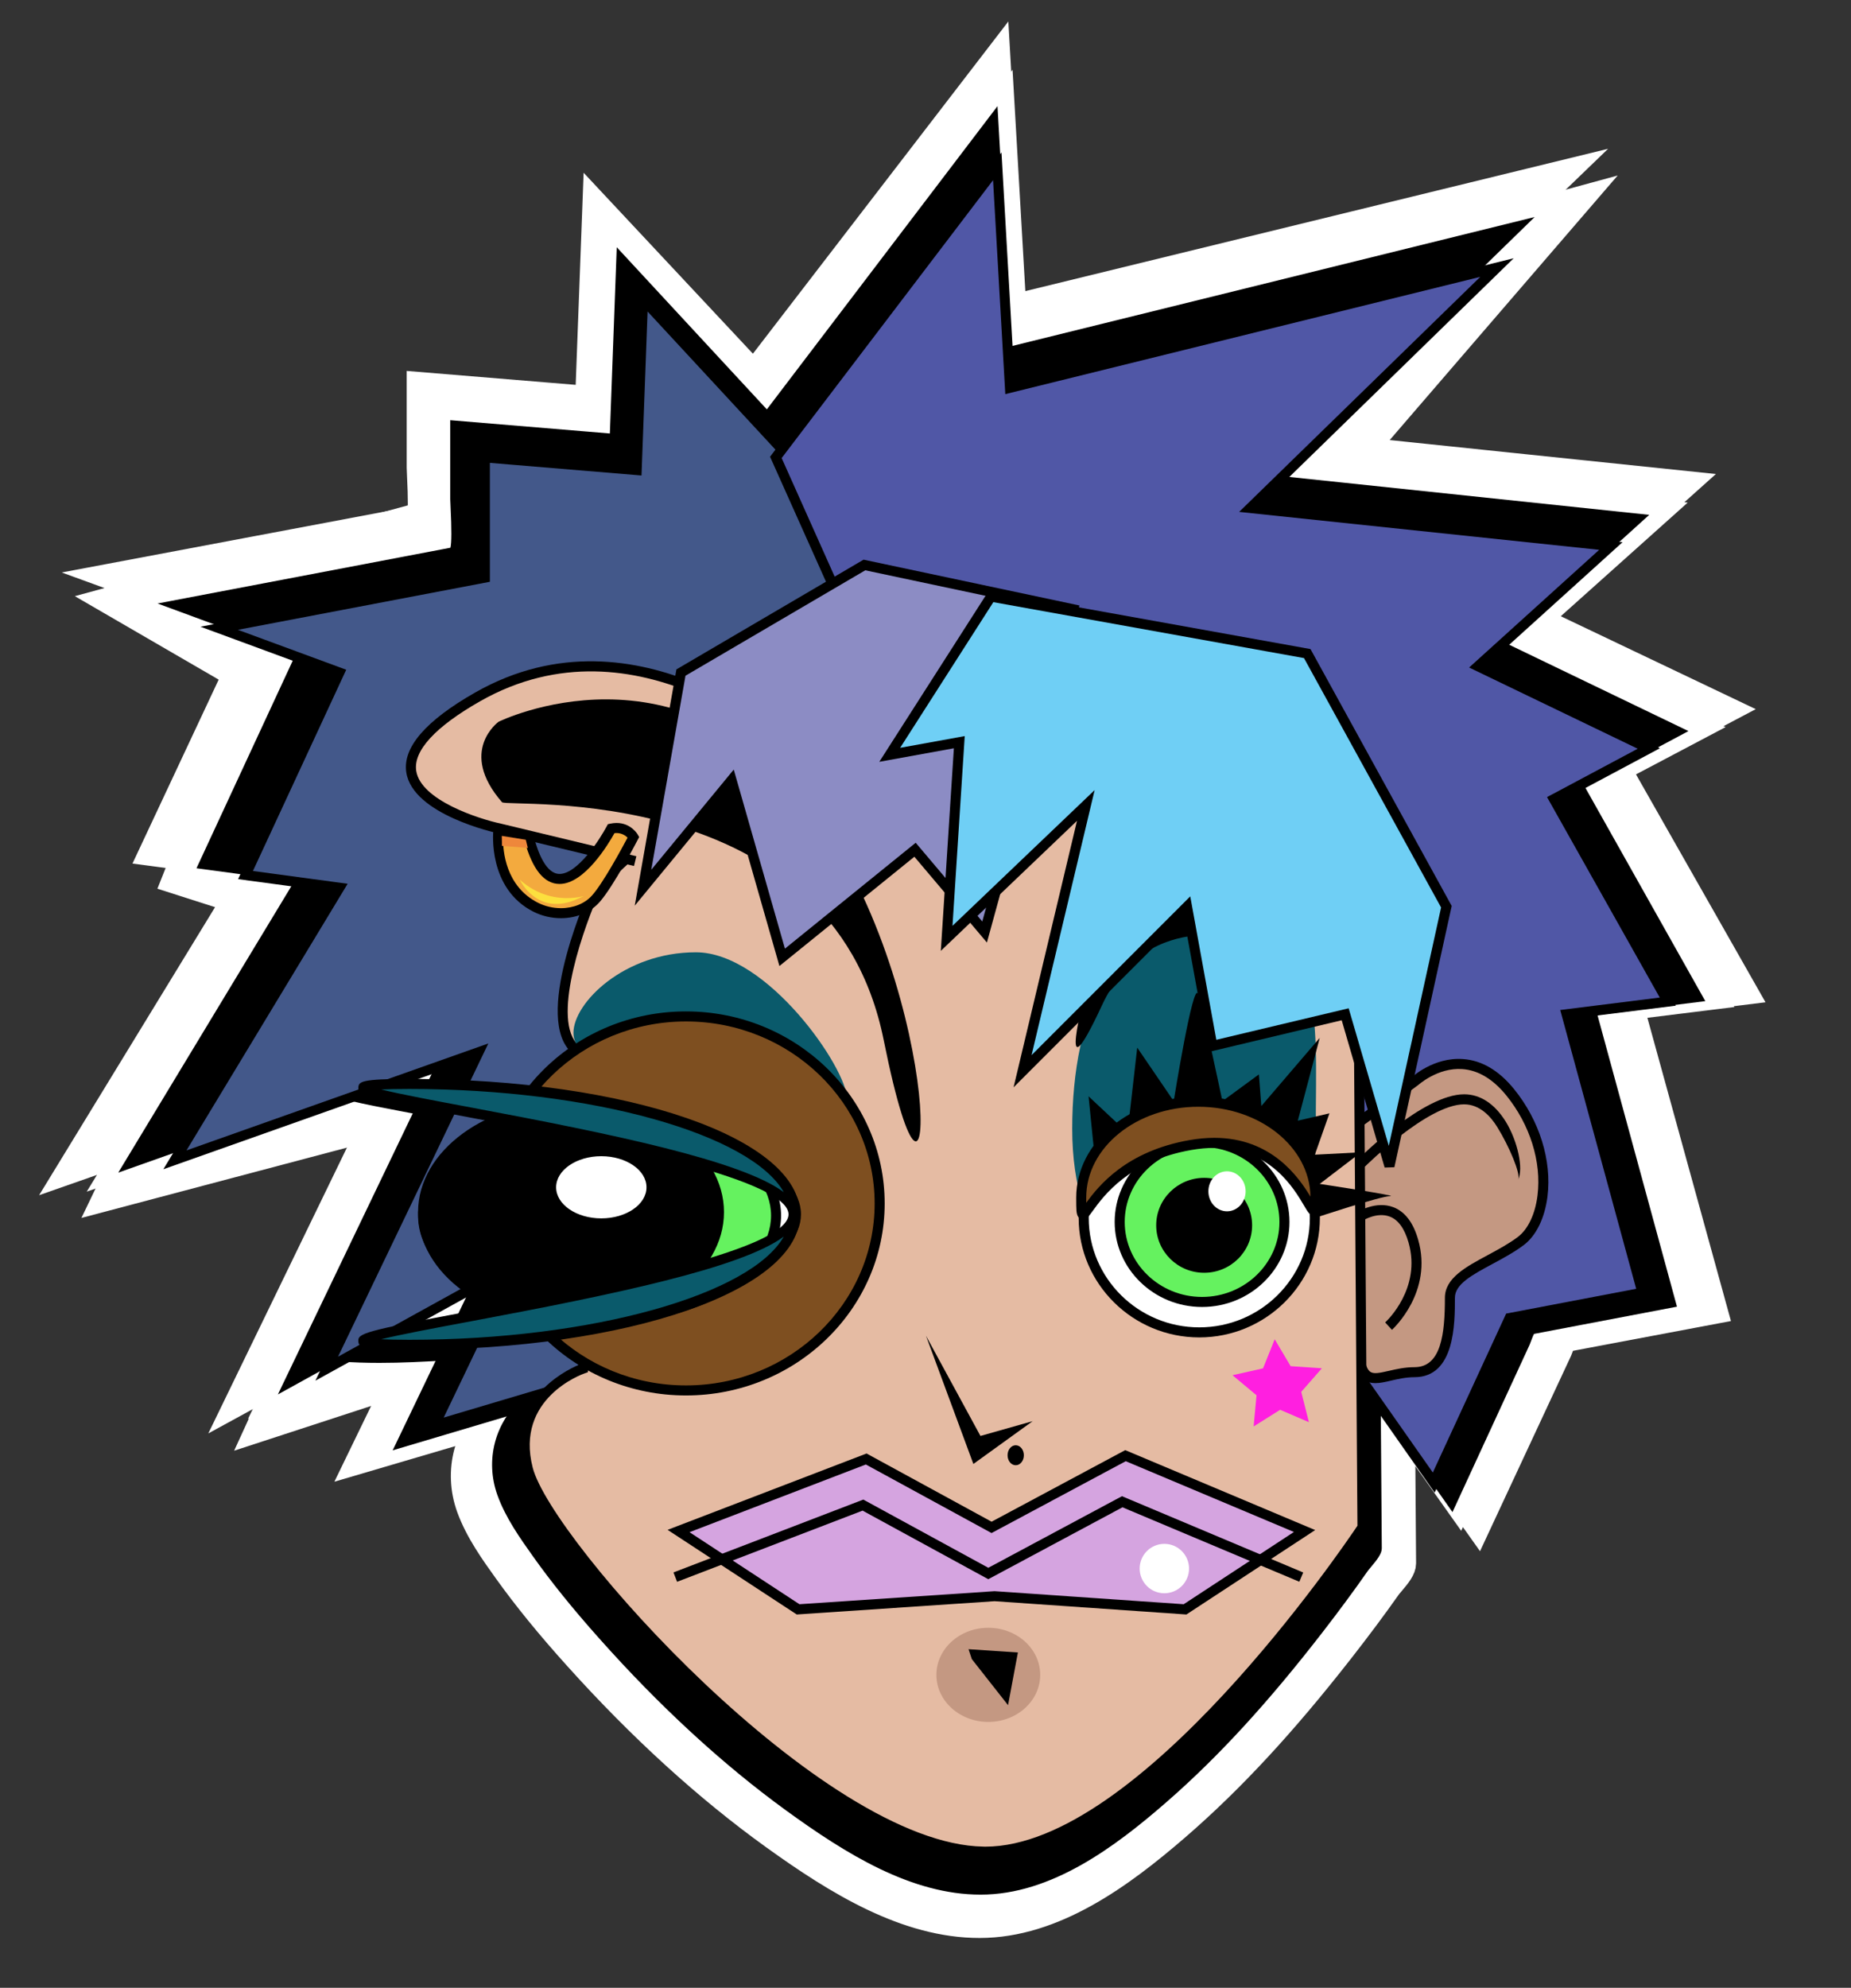
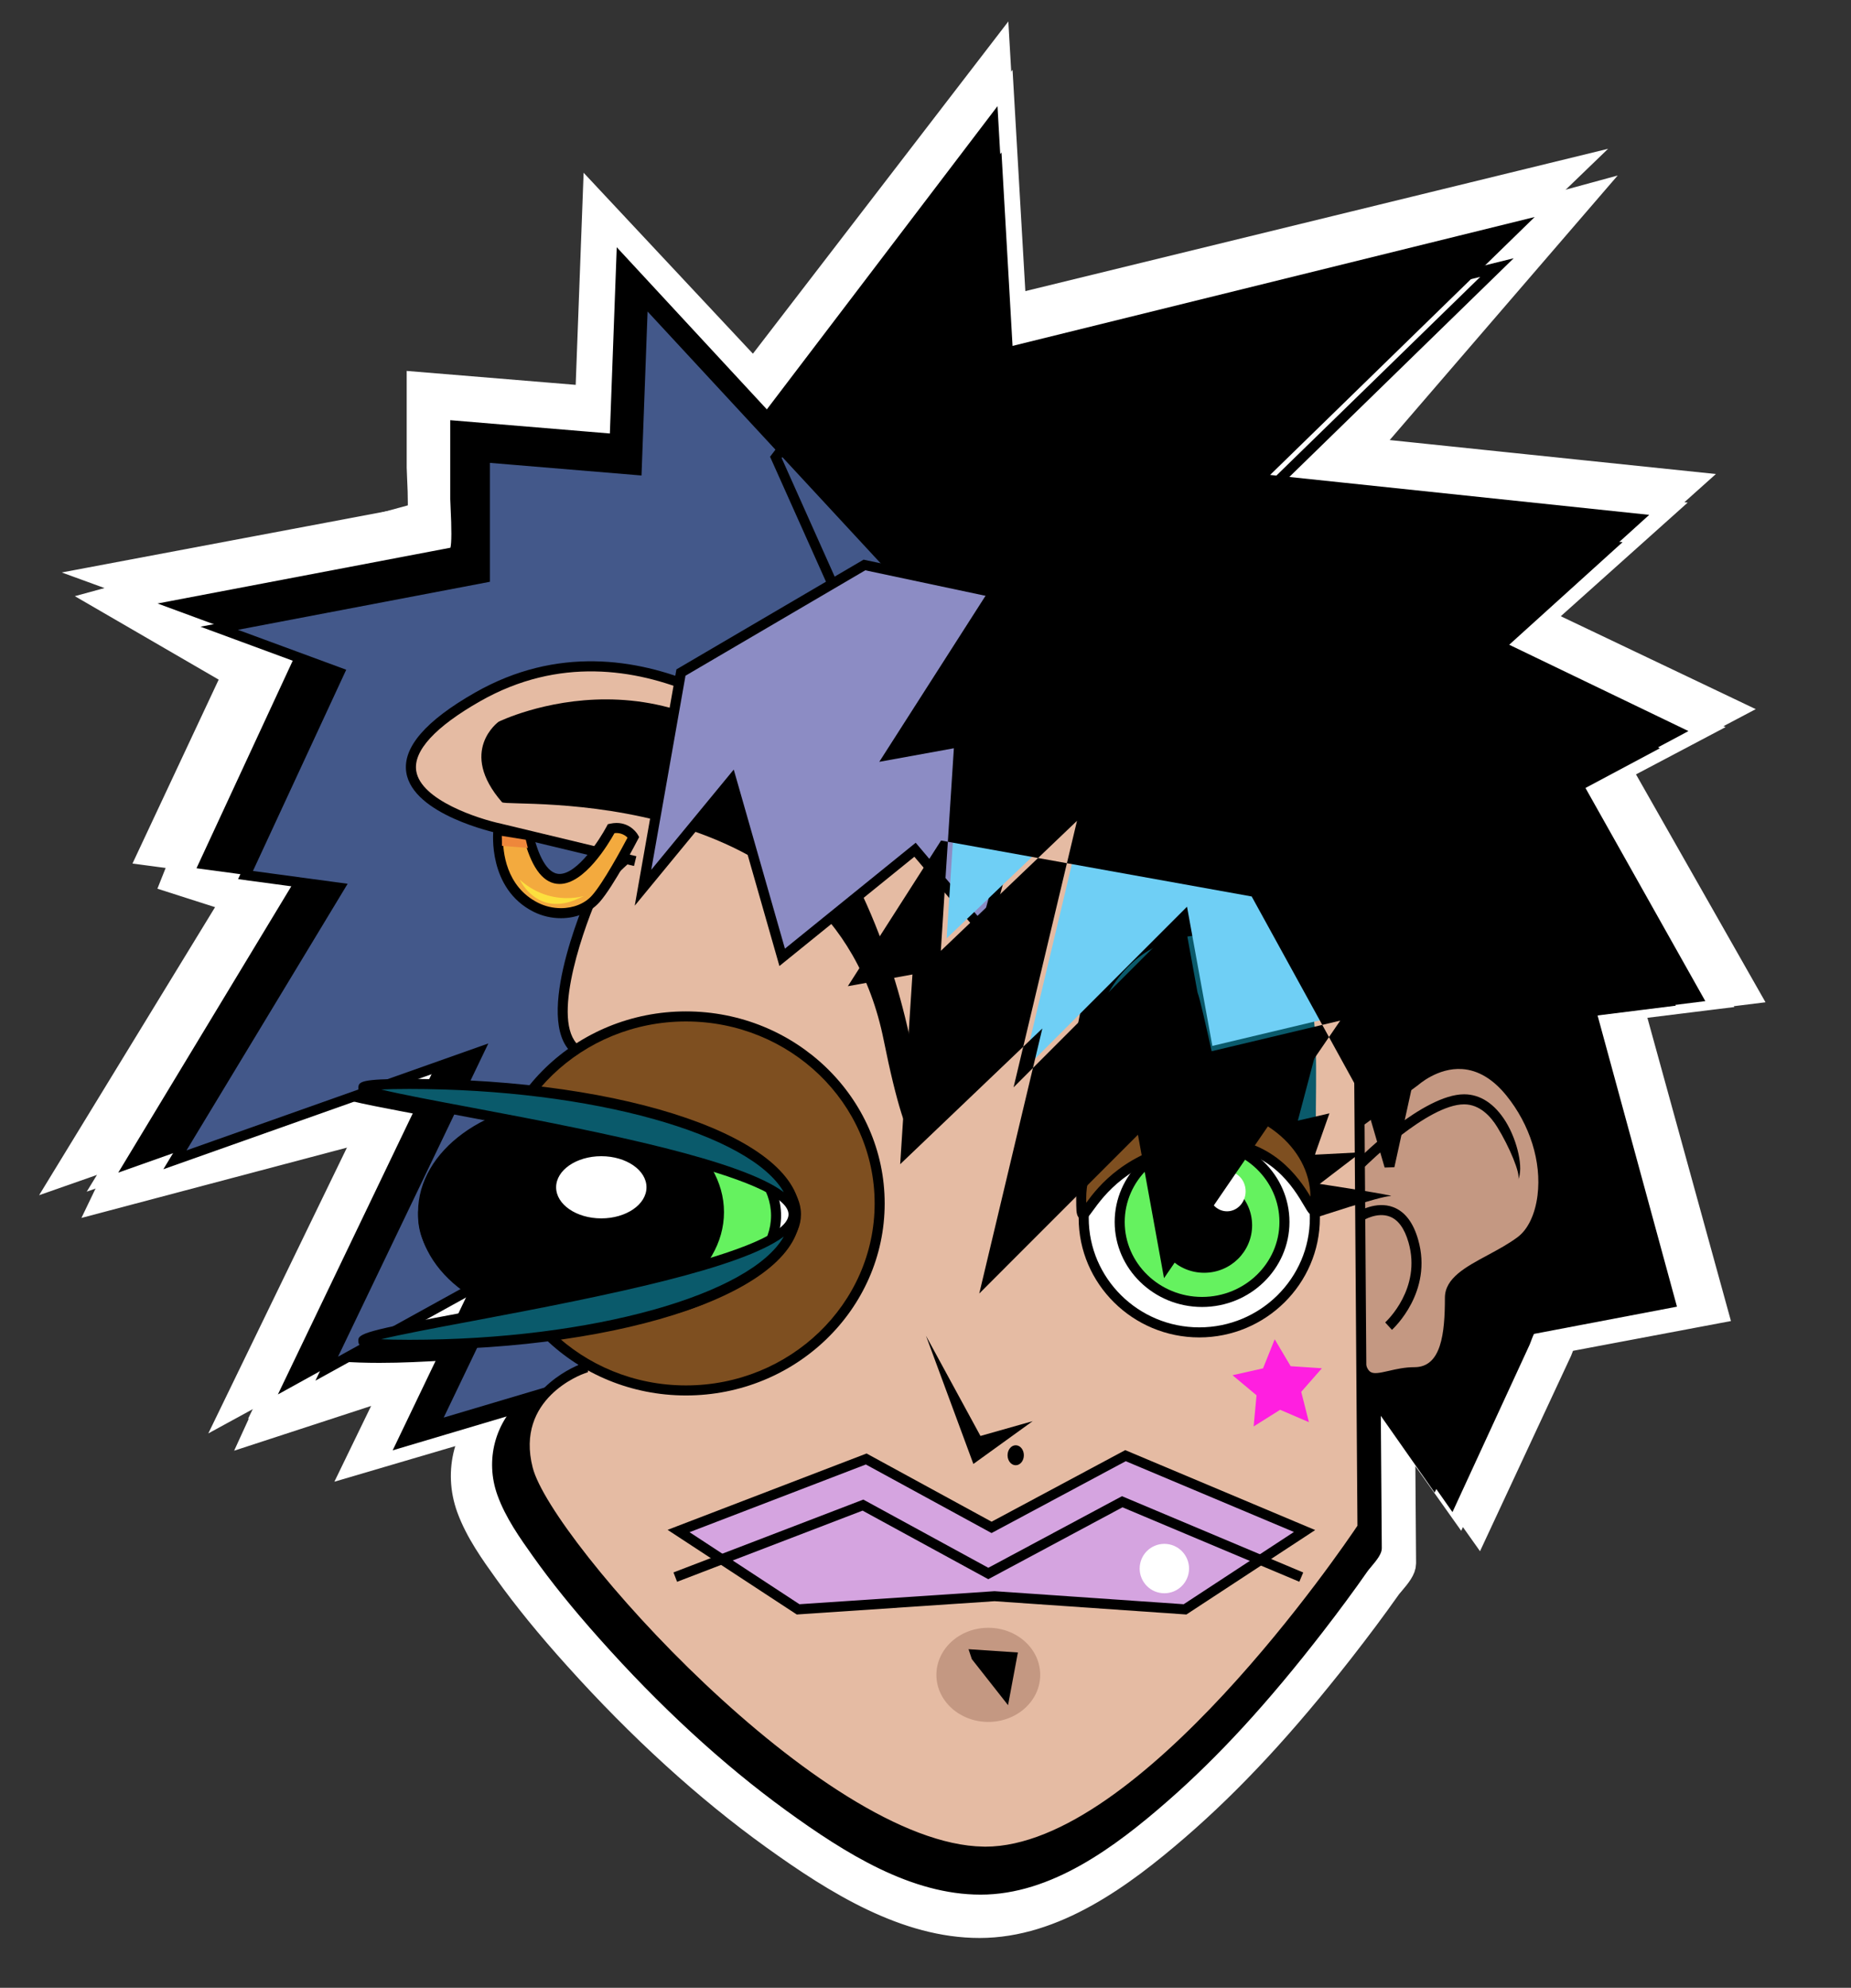
<svg xmlns="http://www.w3.org/2000/svg" version="1.1" x="0px" y="0px" width="213.789px" height="229.5px" viewBox="188.5 -43.995 213.789 229.5" enable-background="new 188.5 -43.995 213.789 229.5" xml:space="preserve">
  <rect x="188.5" y="-43.995" width="213.789" height="229.5" fill="#333333" stroke="none" />
  <g id="website_logo_image">
    <g>
      <g>
        <g>
          <path fill="#FFFFFF" stroke="#FFFFFF" stroke-width="3" d="M298.318,24.353c-8.251-8.814-16.497-17.631-24.749-26.446      c-5.251-5.607-10.495-11.212-15.744-16.82c-0.269,7.211-0.539,14.422-0.808,21.63c-6.483-0.533-12.958-1.066-19.438-1.601      c0,2.958,0,5.917,0,8.875c0,0.728,0.438,6.267-0.243,6.396c-6.297,1.186-12.596,2.372-18.893,3.561      c-4.96,0.936-9.919,1.869-14.876,2.803c5.127,1.87,10.257,3.74,15.388,5.608c-4.006,8.548-8.015,17.096-12.019,25.641      c4.004,0.533,8.013,1.067,12.019,1.603c-6.54,10.699-13.079,21.396-19.619,32.098c-0.479,0.785-0.958,1.569-1.44,2.354      c11.962-4.191,23.922-8.379,35.882-12.571c0.999-0.351,1.996-0.7,2.994-1.049c-5.539,11.425-11.084,22.844-16.626,34.263      c-0.937,1.936-1.873,3.864-2.812,5.803c7.827-4.276,15.653-8.55,23.487-12.824c-3.242,6.681-6.48,13.357-9.721,20.032      c5.688-1.674,11.376-3.344,17.064-5.021c3.44-1.012,6.884-2.023,10.33-3.038c0.617-0.182,2.391-0.324,2.666-0.986      c3.915-9.515,7.831-19.037,11.746-28.553c6.137-14.911,12.27-29.818,18.406-44.728      C293.648,35.703,295.984,30.027,298.318,24.353" />
          <path fill="#FFFFFF" stroke="#FFFFFF" stroke-width="3" d="M229.95,124.679l9.49-19.56l-23.485,12.82l19.623-40.444      l-12.966,4.543l-26.122,9.152l21.457-35.112l-11.919-1.589L218.12,28.7l-16.838-6.138l35.71-6.726      c0.145-0.559,0.152-2.228,0.015-4.963c-0.022-0.421-0.035-0.739-0.035-0.882V0.458l19.46,1.603l0.839-22.459l41.765,44.621      l-37.305,90.666c-0.337,0.806-1.534,1.035-2.5,1.22c-0.225,0.042-0.426,0.082-0.561,0.12L229.95,124.679z M242.199,102.229      l-9.947,20.505l26.066-7.666c0.165-0.051,0.406-0.098,0.68-0.15c0.394-0.075,1.441-0.276,1.604-0.502l37.004-89.936      l-39.223-41.907l-0.778,20.801l-19.414-1.598v8.214c0,0.134,0.017,0.427,0.036,0.822c0.254,5.104,0.03,6.015-0.775,6.167      l-31.604,5.958l13.944,5.082l-11.954,25.49l12.123,1.616l-20.654,33.792l38.657-13.545l-19.251,39.677L242.199,102.229z" />
        </g>
        <g>
          <path fill="#FFFFFF" stroke="#FFFFFF" stroke-width="3" d="M288.602,31.563c-2.348-5.191-4.696-10.38-7.041-15.571      c-1.585-3.501-3.165-7.002-4.749-10.503c-0.502-1.106-1.001-2.212-1.502-3.319c-0.05-0.106-0.542-0.966-0.469-1.065      c7.875-10.235,15.744-20.469,23.614-30.702c1.575-2.047,3.149-4.096,4.723-6.143c0.542,9.348,1.078,18.695,1.62,28.042      c11.434-2.789,22.859-5.582,34.293-8.371c9.353-2.284,18.707-4.569,28.062-6.853c-9.171,8.841-18.339,17.683-27.512,26.524      c-1.35,1.309-2.713,2.616-4.067,3.925c12.77,1.33,25.54,2.659,38.315,3.989c2.612,0.274,5.227,0.546,7.844,0.817      c-5.67,5.074-11.334,10.149-17.004,15.223c7.285,3.474,14.574,6.945,21.861,10.417c-4.048,2.134-8.1,4.272-12.146,6.41      c4.859,8.546,9.721,17.093,14.574,25.638c-4.316,0.536-8.636,1.069-12.953,1.605c3.189,11.567,6.375,23.135,9.567,34.701      c0.05,0.186,0.103,0.371,0.151,0.556c-5.664,1.067-11.326,2.13-16.99,3.202c-0.218,0.039-0.667,1.398-0.758,1.588      c-0.68,1.452-1.358,2.908-2.034,4.367c-1.695,3.633-3.396,7.27-5.09,10.904c-0.616,1.322-1.236,2.649-1.853,3.971      c-4.468-6.31-8.947-12.617-13.419-18.924c-9.329-13.151-18.656-26.305-27.979-39.453c-8.036-11.333-16.077-22.662-24.108-33.995      C291.9,36.215,290.252,33.889,288.602,31.563" />
          <path fill="#FFFFFF" stroke="#FFFFFF" stroke-width="3" d="M359.172,132.127L288.1,31.911L274.687,2.3      c-0.394-0.732-0.631-1.176-0.331-1.562l29.34-38.149l1.67,28.951l63.831-15.583l-32.26,31.104l46.224,4.813l-17.348,15.529      l22.132,10.544l-12.66,6.679L390,70.51l-13.162,1.63l9.707,35.213l-17.433,3.285c-0.133,0.249-0.328,0.774-0.401,0.968      c-0.06,0.154-0.104,0.272-0.125,0.322L359.172,132.127z M275.515,1.233c0.055,0.119,0.142,0.285,0.254,0.499      c0.052,0.095,0.087,0.166,0.101,0.193l13.29,29.393l4.892,6.878l64.899,91.511l8.526-18.288      c0.022-0.042,0.051-0.126,0.094-0.236c0.435-1.163,0.645-1.609,1.11-1.695l16.342-3.08l-9.734-35.296l12.756-1.579      l-14.438-25.393l11.635-6.141l-21.596-10.287l16.664-14.917l-46.096-4.802l30.902-29.792L304.229-6.934l-1.566-27.132      L275.515,1.233z" />
        </g>
        <g>
          <path fill="#FFFFFF" stroke="#FFFFFF" stroke-width="3" d="M251.806,55.601c-1.22,2.671-2.23,5.455-3.032,8.271      c-0.942,3.309-2.55,8.835,0.033,11.822c1.604,1.854,1.663,5.304,1.867,7.583c0.384,4.216,0.418,8.463,0.376,12.689      c-0.072,6.695-0.376,13.392-0.848,20.066c-0.037,0.512-0.04,0.431-0.531,0.643c-1.23,0.528-2.388,1.244-3.406,2.107      c-3.257,2.751-4.425,7.08-2.966,11.095c0.943,2.593,2.627,4.967,4.229,7.2c2.475,3.444,5.207,6.71,8.045,9.862      c6.822,7.582,14.363,14.675,22.675,20.649c6.622,4.761,14.869,10.058,23.384,10.058c8.499,0.002,16.34-5.879,22.429-11.146      c6.977-6.039,13.121-13.024,18.787-20.266c1.887-2.412,3.725-4.863,5.492-7.363c0.35-0.493,1.604-1.728,1.596-2.377      c-0.079-11.383-0.167-22.771-0.247-34.157c-0.097-13.065-0.191-26.13-0.29-39.196c0-0.465,0.103-0.951-0.144-1.353      c-0.569-0.928-1.18-1.829-1.81-2.719c-2.822-4.012-6.041-7.763-9.57-11.186c-10.79-10.471-24.98-17.701-40.411-16.682      C279.597,32.38,264.066,43.49,251.806,55.601" />
          <path fill="#FFFFFF" stroke="#FFFFFF" stroke-width="3" d="M301.638,178.254L301.638,178.254h-0.004      c-8.436-0.002-16.398-4.892-23.744-10.174c-7.735-5.56-15.396-12.539-22.771-20.737c-3.213-3.562-5.858-6.809-8.086-9.915      c-1.553-2.164-3.316-4.613-4.31-7.344c-1.534-4.227-0.304-8.843,3.143-11.758c1.069-0.907,2.268-1.648,3.563-2.206l0.157-0.065      c0.004-0.021,0.004-0.039,0.004-0.063c0.496-6.959,0.781-13.7,0.847-20.029c0.039-4.009,0.026-8.312-0.37-12.626l-0.075-0.917      c-0.166-2.166-0.377-4.857-1.648-6.33c-2.765-3.198-1.154-8.877-0.19-12.27c0.856-3,1.885-5.81,3.096-8.466l0.125-0.179      c15.726-15.531,30.784-23.571,46.052-24.578c14.157-0.927,28.784,5.116,40.879,16.855c3.583,3.472,6.828,7.267,9.646,11.271      c0.728,1.027,1.31,1.9,1.828,2.752c0.29,0.466,0.265,0.969,0.244,1.371c-0.005,0.098-0.011,0.196-0.011,0.294l0.543,73.354      c0.002,0.653-0.569,1.376-1.32,2.257c-0.163,0.192-0.306,0.355-0.39,0.473c-1.7,2.412-3.508,4.825-5.507,7.384      c-6.655,8.503-12.652,14.965-18.872,20.35C318.003,172.546,310.242,178.254,301.638,178.254z M252.318,55.951      c-1.167,2.572-2.158,5.292-2.96,8.088c-0.927,3.269-2.43,8.556-0.086,11.261c1.532,1.773,1.757,4.686,1.942,7.022l0.074,0.904      c0.394,4.365,0.41,8.708,0.368,12.749c-0.063,6.353-0.35,13.114-0.847,20.103c-0.041,0.612-0.153,0.853-0.728,1.082      l-0.167,0.071c-1.184,0.51-2.28,1.184-3.254,2.012c-3.058,2.587-4.15,6.68-2.784,10.432c0.935,2.568,2.643,4.952,4.149,7.049      c2.208,3.071,4.824,6.284,8.002,9.813c7.319,8.135,14.913,15.053,22.578,20.562c7.185,5.16,14.939,9.94,23.026,9.945      l0.004,0.604v-0.604c8.197,0,15.731-5.562,22.018-10.998c6.161-5.331,12.107-11.74,18.715-20.178      c1.986-2.544,3.776-4.944,5.472-7.339c0.101-0.14,0.261-0.333,0.453-0.559c0.303-0.354,1.008-1.184,1.033-1.472l-0.539-73.353      c-0.002-0.118,0.005-0.237,0.011-0.356c0.016-0.285,0.024-0.534-0.066-0.685c-0.508-0.828-1.073-1.682-1.784-2.686      c-2.782-3.945-5.974-7.681-9.499-11.101c-11.847-11.497-26.146-17.426-39.94-16.509      C282.572,32.789,267.793,40.689,252.318,55.951z" />
        </g>
        <g>
          <path fill="#FFFFFF" stroke="#FFFFFF" stroke-width="3" d="M304.559,159.105c-1.546-1.945-3.09-3.894-4.634-5.837" />
        </g>
        <g>
          <path fill="#FFFFFF" stroke="#FFFFFF" stroke-width="3" d="M277.407,96.954c0,5.891-9.525,5.891-9.525,0      C267.881,91.063,277.407,91.062,277.407,96.954" />
          <path fill="#FFFFFF" stroke="#FFFFFF" stroke-width="3" d="M272.643,101.981c-2.669,0-5.372-1.728-5.372-5.026      c0-3.297,2.703-5.024,5.372-5.024c2.672,0,5.378,1.726,5.378,5.024C278.021,100.251,275.314,101.981,272.643,101.981z       M272.643,93.141c-1.995,0-4.146,1.192-4.146,3.813c0,2.62,2.151,3.812,4.146,3.812c2.001,0,4.156-1.192,4.156-3.812      C276.799,94.333,274.642,93.141,272.643,93.141z" />
        </g>
        <g>
          <path fill="#FFFFFF" stroke="#FFFFFF" stroke-width="3" d="M258.911,93.532c0,6.137-12.851,6.137-12.851,0      C246.061,87.39,258.911,87.39,258.911,93.532" />
          <path fill="#FFFFFF" stroke="#FFFFFF" stroke-width="3" d="M252.489,98.741c-3.391,0-7.039-1.631-7.039-5.209      c0-3.582,3.648-5.21,7.039-5.21c3.388,0,7.036,1.63,7.036,5.21C259.525,97.112,255.877,98.741,252.489,98.741z M252.489,89.531      c-2.801,0-5.816,1.252-5.816,4.001c0,2.745,3.015,3.999,5.816,3.999c2.8,0,5.813-1.253,5.813-3.999      C258.302,90.783,255.289,89.531,252.489,89.531z" />
        </g>
        <g>
          <path fill="#FFFFFF" stroke="#FFFFFF" stroke-width="3" d="M277.294,96.959c0,3.294-2.804,5.813-5.37,7.496      c-4.299,2.818-9.387,4.46-14.348,5.71c-6.766,1.704-13.731,2.61-20.694,3.036c-4.366,0.269-8.826,0.481-13.199,0.17      c-0.154-0.011-2.202-0.163-1.479-0.585c1.082-0.633,2.601-0.793,3.806-1.052c5.813-1.246,11.686-2.218,17.527-3.336      c6.989-1.345,13.995-2.748,20.852-4.671c2.701-0.758,5.402-1.587,7.966-2.717c1.523-0.672,3.382-1.496,4.351-2.907      c3.739-5.463-22.394-10.399-24.993-10.944c-6.708-1.415-13.456-2.619-20.19-3.888c-2.282-0.433-4.568-0.851-6.827-1.383      c-0.379-0.09-2.597-0.398-2.674-0.945c-0.063-0.453,2.749-0.457,2.965-0.463c5.766-0.186,11.569,0.094,17.302,0.675      c6.553,0.668,13.12,1.787,19.408,3.76c4.372,1.373,8.978,3.152,12.438,6.217C275.82,92.63,277.294,94.625,277.294,96.959" />
          <path fill="#FFFFFF" stroke="#FFFFFF" stroke-width="3" d="M228.332,114.131c-1.687,0-3.221-0.051-4.695-0.155      c-1.492-0.113-2.059-0.339-2.181-0.858c-0.025-0.122-0.081-0.548,0.437-0.851c0.938-0.548,2.13-0.769,3.181-0.966      c0.279-0.052,0.55-0.102,0.81-0.155c3.773-0.807,7.635-1.514,11.367-2.195c2.06-0.375,4.116-0.752,6.171-1.146      c6.756-1.302,13.934-2.729,20.802-4.658c2.554-0.717,5.272-1.536,7.887-2.686c1.436-0.633,3.217-1.417,4.092-2.697      c0.282-0.41,0.331-0.793,0.162-1.21c-0.513-1.242-3.891-4.573-24.15-8.673l-0.627-0.127c-5.153-1.084-10.419-2.066-15.514-3.015      l-5.115-0.955c-2.101-0.4-4.277-0.809-6.403-1.305c-0.052-0.011-0.147-0.032-0.271-0.053c-1.773-0.329-2.759-0.647-2.864-1.398      l-0.038-0.271l0.209-0.301c0.236-0.27,0.682-0.539,3.285-0.578c1.304-0.039,2.517-0.06,3.73-0.06      c4.325,0,8.946,0.245,13.744,0.733c7.44,0.755,13.828,1.992,19.538,3.783c4.215,1.326,9.012,3.113,12.654,6.34      c2.201,1.957,3.365,4.127,3.365,6.281c0,2.854-1.897,5.549-5.642,8.001c-4.676,3.067-10.226,4.706-14.535,5.791      c-6.294,1.583-13.099,2.582-20.81,3.058C233.732,114.001,231.053,114.131,228.332,114.131z M223.909,112.779      c1.393,0.095,2.839,0.144,4.423,0.144c2.688,0,5.349-0.13,8.511-0.323c7.634-0.472,14.361-1.459,20.582-3.024      c4.215-1.06,9.636-2.659,14.163-5.626c2.039-1.336,3.47-2.722,4.287-4.141c-1.013,0.762-2.224,1.296-3.271,1.756      c-2.682,1.182-5.451,2.017-8.048,2.746c-6.914,1.94-14.119,3.377-20.904,4.679c-2.059,0.396-4.12,0.771-6.179,1.147      c-3.724,0.681-7.577,1.385-11.334,2.189c-0.267,0.059-0.55,0.11-0.843,0.164C224.831,112.577,224.359,112.665,223.909,112.779z       M223.926,81.123c0.169,0.037,0.363,0.074,0.578,0.112c0.148,0.031,0.266,0.052,0.332,0.066      c2.095,0.491,4.258,0.897,6.352,1.292l5.108,0.956c5.101,0.947,10.375,1.93,15.545,3.017l0.614,0.127      c12.366,2.503,20.236,5.046,23.492,7.586c-0.593-1.09-1.448-2.01-2.224-2.697c-3.469-3.074-8.119-4.806-12.211-6.089      c-5.625-1.766-11.936-2.989-19.287-3.734c-4.758-0.484-9.342-0.73-13.62-0.73c-1.202,0-2.396,0.019-3.598,0.06      C224.58,81.097,224.222,81.107,223.926,81.123z" />
        </g>
        <g>
          <path fill="#FFFFFF" stroke="#FFFFFF" stroke-width="3" d="M239.751,49.04c0.78,0.123,1.563,0.246,2.342,0.371      c0.887,0.14,0.766,0.269,0.988,1.154c-0.861-0.068-1.73-0.14-2.593-0.207C239.504,50.283,239.77,50.007,239.751,49.04" />
        </g>
      </g>
      <g>
        <polygon fill="#FFFFFF" stroke="#FFFFFF" stroke-width="3" points="299.039,27.076 260.477,-14.131 259.701,6.471 241.191,4.945      241.191,19.443 208.798,25.549 223.453,30.892 212.005,55.308 223.453,56.834 203.397,89.646 240.423,76.675 221.91,114.831      244.277,102.618 235.023,121.697 263.562,113.303    " />
        <path fill="#FFFFFF" stroke="#FFFFFF" stroke-width="3" d="M233.868,122.668l9.03-18.605l-22.365,12.211l18.693-38.54     l-37.237,13.048l20.458-33.471L211.104,55.8l11.511-24.569l-16.099-5.871l34.063-6.419V4.289l18.535,1.527l0.804-21.433     l39.833,42.563l-35.737,86.853L233.868,122.668z M245.654,101.173l-9.482,19.555l26.929-7.926l35.227-85.6l-37.295-39.849     l-0.741,19.773l-18.488-1.523v14.34l-30.722,5.792l13.206,4.814l-11.374,24.267l11.547,1.542l-19.647,32.152l36.803-12.896     l-18.324,37.77L245.654,101.173z" />
      </g>
      <g>
        <polygon fill="#FFFFFF" stroke="#FFFFFF" stroke-width="3" points="289.781,33.942 276.67,4.945 303.668,-30.154 305.209,-3.447      364.599,-17.945 334.518,11.05 378.479,15.629 362.287,30.126 383.107,40.047 371.54,46.15 385.421,70.568 373.083,72.097      382.336,105.673 366.141,108.725 356.884,128.565    " />
        <path fill="#FFFFFF" stroke="#FFFFFF" stroke-width="3" d="M356.998,129.773L289.28,34.292L275.965,4.865l28.219-36.693     L305.78-4.21l60.855-14.858l-30.76,29.652l44.031,4.587l-16.539,14.802l21.093,10.047l-12.081,6.375l14.024,24.665l-12.549,1.552     l9.248,33.532l-16.538,3.116L356.998,129.773z M277.379,5.026l12.962,28.668l66.435,93.66l8.941-19.166l15.854-2.991     l-9.264-33.617l12.136-1.502l-13.744-24.171l11.053-5.832L361.2,30.283l15.858-14.192l-43.898-4.574l29.397-28.342l-57.91,14.141     l-1.492-25.798L277.379,5.026z" />
      </g>
      <g>
        <path fill="#FFFFFF" stroke="#FFFFFF" stroke-width="3" d="M348.063,84.915l6.477-4.7c0,0,6.048-5.554,11.659,1.283     c5.619,6.837,4.754,15.385,1.3,17.948c-3.456,2.565-8.641,3.849-8.641,6.837c0,2.99,0,8.975-4.32,8.975     c-4.317,0-6.909,3.419-6.909-4.7" />
        <path fill="#FFFFFF" stroke="#FFFFFF" stroke-width="3" d="M349.769,116.574c-0.521,0-0.997-0.115-1.424-0.449     c-0.938-0.742-1.325-2.355-1.325-5.57h1.224c0,2.653,0.285,4.163,0.864,4.622c0.413,0.327,1.146,0.181,2.307-0.084     c0.91-0.206,1.942-0.441,3.126-0.441c3.258,0,3.708-4.025,3.708-8.371c0-2.366,2.533-3.713,5.22-5.142     c1.257-0.67,2.557-1.359,3.663-2.181c1.249-0.928,2.13-2.764,2.412-5.042c0.501-4.021-0.924-8.521-3.813-12.038     c-1.621-1.97-3.424-3.038-5.354-3.173c-3.013-0.216-5.393,1.933-5.421,1.952l-6.533,4.748l-0.726-0.979l6.48-4.701     c0.061-0.058,2.697-2.482,6.285-2.227c2.282,0.157,4.374,1.375,6.215,3.617c3.095,3.77,4.624,8.608,4.081,12.947     c-0.327,2.603-1.382,4.741-2.894,5.864c-1.178,0.874-2.52,1.587-3.819,2.279c-2.453,1.307-4.577,2.432-4.577,4.074     c0,3.11,0,9.578-4.928,9.578c-1.042,0-2.004,0.221-2.849,0.414C350.998,116.432,350.355,116.574,349.769,116.574z" />
      </g>
      <g>
        <path fill="#FFFFFF" stroke="#FFFFFF" stroke-width="3" d="M254.739,56.834c0,0-6.75,14.636-2.855,19.138     c3.894,4.502,1.298,38.84,1.298,38.84s-9.088,3.095-6.751,12.103c2.336,9.004,35.564,45.873,55.557,46.152     c19.992,0.281,46.208-39.119,46.208-39.119l-0.516-71.006C347.68,62.943,311.293,0.98,254.739,56.834z" />
        <path fill="#FFFFFF" stroke="#FFFFFF" stroke-width="3" d="M302.203,173.68h-0.005l-0.219-0.002     c-20.627-0.293-53.752-37.404-56.143-46.613c-2.164-8.339,4.995-11.927,6.76-12.675c0.721-9.757,1.84-34.533-1.18-38.026     c-4.101-4.74,2.482-19.17,2.763-19.781l0.126-0.178c15.796-15.6,31.546-23.51,46.815-23.51c29.278,0,46.916,29.445,47.088,29.742     l0.081,0.142l0.523,71.35l-0.104,0.154C347.639,135.894,322.267,173.68,302.203,173.68z M255.253,57.186     c-1.857,4.055-5.865,14.971-2.905,18.395c3.943,4.56,1.711,35.739,1.444,39.276l-0.032,0.398l-0.379,0.133     c-0.348,0.116-8.522,3.027-6.356,11.376c2.286,8.806,35.344,45.424,54.972,45.7l0.202,0.006c18.79,0,43.587-36.041,45.388-38.7     l-0.516-70.655c-1.324-2.154-18.39-29.009-45.949-29.009C286.215,34.104,270.779,41.873,255.253,57.186z" />
      </g>
      <g>
        <path fill="#FFFFFF" stroke="#FFFFFF" stroke-width="3" d="M342.503,85.904c0,13.969-3.969,21.019-13.119,21.019     c-9.154,0-16.577-7.048-16.577-21.019c0-13.964,5.131-25.803,16.577-25.287C343.938,61.271,342.503,71.939,342.503,85.904z" />
      </g>
      <g>
        <path fill="#FFFFFF" stroke="#FFFFFF" stroke-width="3" d="M315.693,90.791l-0.894-8.802l4.749,4.399l1.186-10.27l4.45,6.453     c0,0,2.375-14.671,2.966-12.912c0.597,1.763,2.967,12.912,2.967,12.912l4.45-3.224l0.299,3.814l7.118-8.217l-2.669,9.979     l3.853-0.881l-1.776,4.986l5.634-0.29l-5.041,3.813c0,0,9.787,1.471,8.602,1.471c-1.19,0-9.194,2.638-9.194,2.638" />
      </g>
      <g>
        <polygon fill="#FFFFFF" stroke="#FFFFFF" stroke-width="3" points="303.376,142.268 279.388,143.855 264.811,134.408      287.689,125.725 302.977,133.97 319.304,125.319 341.136,134.408 326.564,143.855    " />
        <path fill="#FFFFFF" stroke="#FFFFFF" stroke-width="3" d="M326.729,144.474l-23.395-1.604l-24.113,1.604l-15.748-10.209     l24.26-9.206l15.244,8.225l16.296-8.631l23.158,9.64L326.729,144.474z M266.146,134.549l13.402,8.687l23.788-1.572l23.062,1.572     l13.441-8.713l-20.506-8.534l-16.362,8.666l-15.327-8.27L266.146,134.549z" />
      </g>
      <g>
        <polygon fill="#FFFFFF" stroke="#FFFFFF" stroke-width="3" points="264.629,140.53 264.189,139.4 287.334,130.615      302.577,138.841 318.873,130.209 340.974,139.407 340.499,140.524 318.935,131.549 302.571,140.218 287.246,131.948    " />
      </g>
      <g>
        <path fill="#FFFFFF" stroke="#FFFFFF" stroke-width="3" d="M327.052,138.933c0,1.647-1.351,2.979-3.013,2.979     c-1.657,0-3.009-1.33-3.009-2.979c0-1.643,1.35-2.979,3.009-2.979C325.701,135.954,327.052,137.29,327.052,138.933z" />
      </g>
      <g>
        <polygon fill="#FFFFFF" stroke="#FFFFFF" stroke-width="3" points="300.755,126.321 294.979,110.863 301.618,122.943      307.989,121.159    " />
      </g>
      <g>
        <ellipse fill="#FFFFFF" stroke="#FFFFFF" stroke-width="3" cx="328.302" cy="96.662" rx="14.092" ry="13.794" />
        <path fill="#FFFFFF" stroke="#FFFFFF" stroke-width="3" d="M328.299,111.062c-8.104,0-14.705-6.461-14.705-14.4     c0-7.938,6.601-14.4,14.705-14.4c8.105,0,14.703,6.462,14.703,14.4C343.002,104.6,336.404,111.062,328.299,111.062z      M328.299,83.474c-7.432,0-13.478,5.917-13.478,13.187c0,7.272,6.046,13.189,13.478,13.189c7.434,0,13.483-5.917,13.483-13.189     C341.779,89.392,335.732,83.474,328.299,83.474z" />
      </g>
      <g>
        <ellipse fill="#FFFFFF" stroke="#FFFFFF" stroke-width="3" cx="328.642" cy="97.144" rx="10.043" ry="9.642" />
        <path fill="#FFFFFF" stroke="#FFFFFF" stroke-width="3" d="M328.64,107.391c-5.876,0-10.656-4.596-10.656-10.249     c0-5.653,4.78-10.248,10.656-10.248s10.655,4.596,10.655,10.248C339.295,102.795,334.516,107.391,328.64,107.391z M328.64,88.105     c-5.199,0-9.432,4.053-9.432,9.038c0,4.98,4.232,9.038,9.432,9.038c5.202,0,9.433-4.057,9.433-9.038     C338.072,92.159,333.842,88.105,328.64,88.105z" />
      </g>
      <g>
        <ellipse fill="#FFFFFF" stroke="#FFFFFF" stroke-width="3" cx="328.894" cy="97.543" rx="5.848" ry="5.724" />
      </g>
      <g>
        <path fill="#FFFFFF" stroke="#FFFFFF" stroke-width="3" d="M342.466,94.19c0,6.38-1.358-8.724-15.239-6.326     c-12.895,2.231-13.325,12.707-13.325,6.326c0-6.375,6.397-11.548,14.282-11.548C336.072,82.642,342.466,87.813,342.466,94.19z" />
        <path fill="#FFFFFF" stroke="#FFFFFF" stroke-width="3" d="M314.111,96.829c-0.462,0-0.726-0.345-0.785-1.023     c-0.029-0.338-0.033-0.864-0.033-1.617c0-6.699,6.68-12.154,14.891-12.154c8.212,0,14.896,5.455,14.896,12.154     c0,1.322,0,2.192-0.805,2.192c-0.48,0-0.703-0.379-1.198-1.211c-1.24-2.083-4.138-6.961-10.941-6.961     c-0.896,0-1.836,0.084-2.803,0.251c-7.597,1.313-10.691,5.528-12.011,7.33C314.798,96.503,314.559,96.827,314.111,96.829     L314.111,96.829z M328.184,83.248c-7.538,0-13.668,4.909-13.668,10.942c0,0.176,0,0.405,0,0.633     c1.508-2.033,4.858-6.217,12.606-7.557c1.034-0.179,2.047-0.27,3.013-0.27c6.994,0,10.304,4.769,11.719,7.094     C341.784,88.102,335.679,83.248,328.184,83.248z" />
      </g>
      <g>
        <ellipse fill="#FFFFFF" stroke="#FFFFFF" stroke-width="3" cx="331.68" cy="93.443" rx="2.271" ry="2.413" />
      </g>
      <g>
        <path fill="#FFFFFF" stroke="#FFFFFF" stroke-width="3" d="M314.436,69.269c2.657-6.128,10.184-19.262,21.904-9.632     c11.728,9.632-0.216,3.723-0.882,3.723c-0.665,0-13.276-4.598-19.027,7.661C310.677,83.281,314.436,69.269,314.436,69.269z" />
      </g>
      <g>
        <ellipse fill="#FFFFFF" stroke="#FFFFFF" stroke-width="3" cx="305.918" cy="125.271" rx="0.994" ry="1.205" />
      </g>
      <g>
        <ellipse fill="#FFFFFF" stroke="#FFFFFF" stroke-width="3" cx="302.575" cy="151.751" rx="6.328" ry="5.676" />
      </g>
      <g>
        <polyline fill="#FFFFFF" stroke="#FFFFFF" stroke-width="3" points="300.165,148.659 306.184,149.055 304.981,155.408      300.566,149.853    " />
      </g>
      <g>
        <path fill="#FFFFFF" stroke="#FFFFFF" stroke-width="3" d="M351.789,110.148l-0.824-0.896c0.183-0.163,4.45-4.104,2.849-9.64     c-0.489-1.685-1.257-2.738-2.296-3.123c-1.553-0.585-3.25,0.466-3.266,0.478l-0.658-1.022c0.089-0.057,2.238-1.382,4.358-0.589     c1.419,0.534,2.44,1.852,3.036,3.926C356.802,105.555,351.994,109.963,351.789,110.148z" />
      </g>
      <g>
-         <path fill="#FFFFFF" stroke="#FFFFFF" stroke-width="3" d="M367.182,92.024L367.182,92.024c0.331-0.655-1.073-3.97-2.563-6.348     c-0.775-1.242-2.107-2.721-4.031-2.721c-4.443,0-12.019,7.44-12.096,7.514l-0.863-0.855c0.326-0.322,8.015-7.87,12.959-7.87     c1.97,0,3.724,1.139,5.076,3.294C367.12,87.381,367.846,90.708,367.182,92.024z" />
-       </g>
+         </g>
      <g>
        <path fill="#FFFFFF" stroke="#FFFFFF" stroke-width="3" d="M285.343,82.256c0,3.605-9.685-3.726-18.428-3.726     c-8.747,0-14.921-0.6-14.921-4.206c0-3.605,6.174-9.703,14.921-9.703C275.658,64.622,285.343,78.655,285.343,82.256z" />
      </g>
      <g>
        <polygon fill="#FFFFFF" stroke="#FFFFFF" stroke-width="3" points="341.667,121.283 338.157,119.789 334.926,121.8      335.279,118.04 332.353,115.621 336.074,114.792 337.494,111.284 339.439,114.53 343.249,114.783 340.729,117.625    " />
      </g>
      <g>
        <ellipse fill="#FFFFFF" stroke="#FFFFFF" stroke-width="3" cx="265.712" cy="94.904" rx="23.616" ry="22.551" />
        <path fill="#FFFFFF" stroke="#FFFFFF" stroke-width="3" d="M265.712,118.062c-13.358,0-24.226-10.388-24.226-23.157     c0-12.768,10.867-23.155,24.226-23.155c13.359,0,24.229,10.387,24.229,23.155C289.943,107.673,279.072,118.062,265.712,118.062z      M265.712,72.961c-12.685,0-23.004,9.845-23.004,21.945c0,12.099,10.319,21.943,23.004,21.943     c12.686,0,23.004-9.844,23.004-21.943C288.716,82.804,278.397,72.961,265.712,72.961z" />
      </g>
      <g>
        <path fill="#FFFFFF" stroke="#FFFFFF" stroke-width="3" d="M279.124,96.219c0,2.392-2.028,4.332-4.534,4.332     c-2.503,0-4.537-1.941-4.537-4.332c0-2.39,2.034-4.333,4.537-4.333C277.096,91.886,279.124,93.829,279.124,96.219z" />
        <path fill="#FFFFFF" stroke="#FFFFFF" stroke-width="3" d="M274.59,101.157c-2.838,0-5.151-2.215-5.151-4.938     c0-2.724,2.313-4.939,5.151-4.939s5.146,2.215,5.146,4.939C279.735,98.942,277.429,101.157,274.59,101.157z M274.59,92.493     c-2.168,0-3.924,1.672-3.924,3.726c0,2.053,1.756,3.727,3.924,3.727c2.158,0,3.922-1.674,3.922-3.727     C278.512,94.163,276.748,92.493,274.59,92.493z" />
      </g>
      <g>
        <path fill="#FFFFFF" stroke="#FFFFFF" stroke-width="3" d="M276.701,96.374c0,6.861-9.64,12.424-21.521,12.424     c-11.886,0-21.521-5.563-21.521-12.424c0-6.857,9.636-12.417,21.521-12.417C267.062,83.957,276.701,89.516,276.701,96.374z" />
        <path fill="#FFFFFF" stroke="#FFFFFF" stroke-width="3" d="M255.181,109.4c-12.207,0-22.133-5.845-22.133-13.027     c0-7.18,9.926-13.024,22.133-13.024c12.203,0,22.129,5.842,22.129,13.024S267.384,109.4,255.181,109.4z M255.181,84.561     c-11.529,0-20.912,5.298-20.912,11.813c0,6.516,9.383,11.816,20.912,11.816c11.526,0,20.907-5.302,20.907-11.816     C276.088,89.86,266.707,84.561,255.181,84.561z" />
      </g>
      <g>
        <ellipse fill="#FFFFFF" stroke="#FFFFFF" stroke-width="3" cx="251.697" cy="95.957" rx="18.039" ry="12.84" />
        <path fill="#FFFFFF" stroke="#FFFFFF" stroke-width="3" d="M251.697,109.4c-10.283,0-18.649-6.029-18.649-13.443     c0-7.411,8.366-13.442,18.649-13.442c10.285,0,18.651,6.031,18.651,13.442C270.349,103.372,261.982,109.4,251.697,109.4z      M251.697,83.726c-9.608,0-17.429,5.487-17.429,12.231c0,6.745,7.82,12.232,17.429,12.232c9.61,0,17.428-5.487,17.428-12.232     C269.125,89.214,261.308,83.726,251.697,83.726z" />
      </g>
      <g>
        <path fill="#FFFFFF" stroke="#FFFFFF" stroke-width="3" d="M261.507,92.959c0,2.404-2.737,4.356-6.119,4.356     c-3.379,0-6.117-1.952-6.117-4.356c0-2.406,2.738-4.354,6.117-4.354C258.77,88.606,261.507,90.553,261.507,92.959z" />
        <path fill="#FFFFFF" stroke="#FFFFFF" stroke-width="3" d="M255.388,97.919c-3.709,0-6.729-2.224-6.729-4.959     c0-2.734,3.021-4.96,6.729-4.96c3.714,0,6.731,2.225,6.731,4.96C262.119,95.694,259.102,97.919,255.388,97.919z M255.388,89.21     c-3.036,0-5.507,1.682-5.507,3.75c0,2.069,2.471,3.749,5.507,3.749c3.037,0,5.511-1.679,5.511-3.749     C260.898,90.892,258.425,89.21,255.388,89.21z" />
      </g>
      <g>
        <path fill="#FFFFFF" stroke="#FFFFFF" stroke-width="3" d="M279.017,96.222c0,8.693-21.061,15.732-47.043,15.732     c-25.979,0,46.857-7.038,46.857-15.732c0-8.684-72.836-15.726-46.857-15.726C257.956,80.499,279.017,87.539,279.017,96.222z" />
        <path fill="#FFFFFF" stroke="#FFFFFF" stroke-width="3" d="M231.974,112.558c-5.856,0-6.146-0.326-6.208-1.007     c-0.095-0.977,0.651-1.239,13.489-3.622c13.615-2.525,38.962-7.227,38.962-11.707c0-4.473-25.34-9.175-38.955-11.699     c-12.845-2.384-13.591-2.649-13.496-3.625c0.063-0.681,0.352-1.007,6.208-1.007c26.722,0,47.656,7.173,47.656,16.332     C279.629,105.384,258.693,112.558,231.974,112.558z M228.545,111.283c0.773,0.038,1.87,0.065,3.429,0.065     c22.371,0,41.657-5.472,45.663-12.448c-5.198,3.825-20.957,7.029-38.158,10.22C235.074,109.936,230.84,110.722,228.545,111.283z      M228.545,81.166c2.295,0.563,6.532,1.348,10.942,2.165c17.196,3.191,32.953,6.395,38.149,10.215     c-4.004-6.973-23.291-12.443-45.663-12.443C230.416,81.103,229.314,81.13,228.545,81.166z" />
      </g>
      <g>
-         <path fill="#FFFFFF" stroke="#FFFFFF" stroke-width="3" d="M278.71,40.212c0,0-18.563-17.544-38.384-6.399     c-19.817,11.146,2.713,15.894,2.713,15.894l16.481,3.92" />
        <path fill="#FFFFFF" stroke="#FFFFFF" stroke-width="3" d="M259.373,54.215l-16.476-3.921     c-0.415-0.084-10.491-2.266-11.287-7.363c-0.47-2.996,2.362-6.24,8.415-9.643c19.985-11.243,38.921,6.309,39.111,6.487     l-0.845,0.877c-0.182-0.175-18.479-17.096-37.662-6.311c-5.487,3.086-8.186,5.992-7.807,8.405     c0.555,3.553,7.654,5.803,10.347,6.366l16.492,3.926L259.373,54.215z" />
      </g>
      <g>
        <path fill="#FFFFFF" stroke="#FFFFFF" stroke-width="3" d="M243.285,46.524c0.599,0.684,40.127-2.842,46.536,28.681     c6.405,31.521,7.841-5.392-8.405-27.327c-16.243-21.934-38.548-11.057-38.548-11.057S237.872,40.372,243.285,46.524z" />
      </g>
      <g>
        <path fill="#FFFFFF" stroke="#FFFFFF" stroke-width="3" d="M242.832,50.058c0,0-0.735,6.511,4.59,9.141     c2.504,1.236,5.633,0.825,7.298-1.034c1.671-1.855,4.591-7.428,4.591-7.428s-0.834-1.443-2.712-1.032     c0,0-6.935,12.967-10.064,0.995L242.832,50.058z" />
        <path fill="#FFFFFF" stroke="#FFFFFF" stroke-width="3" d="M250.462,60.512c-1.147,0-2.295-0.266-3.315-0.768     c-5.642-2.789-4.93-9.681-4.925-9.751l0.071-0.641l4.731,0.823l0.1,0.377c0.551,2.108,1.547,4.62,3.175,4.62     c2.196,0,4.901-4.15,5.755-5.748l0.134-0.246l0.275-0.063c0.271-0.058,0.536-0.087,0.79-0.087c1.752,0,2.558,1.353,2.586,1.411     l0.169,0.287l-0.157,0.291c-0.118,0.232-2.976,5.663-4.671,7.555C254.072,59.805,252.352,60.512,250.462,60.512z M243.404,50.774     c-0.023,1.638,0.313,5.919,4.288,7.886c0.853,0.419,1.812,0.64,2.771,0.64c1.54,0,2.925-0.56,3.8-1.537     c1.368-1.518,3.667-5.736,4.323-6.965c-0.256-0.265-0.806-0.634-1.591-0.545c-0.735,1.31-3.647,6.13-6.694,6.13     c-1.869,0-3.297-1.733-4.257-5.151L243.404,50.774z" />
      </g>
      <g>
        <polygon fill="#FFFFFF" stroke="#FFFFFF" stroke-width="3" points="243.256,50.585 246.183,51.05 246.432,52.038 243.281,51.789         " />
      </g>
      <g>
        <path fill="#FFFFFF" stroke="#FFFFFF" stroke-width="3" d="M245.446,55.864c0,0,2.117,4.562,7.106,2.292     C255.153,56.975,249.959,59.891,245.446,55.864z" />
      </g>
      <g>
        <polygon fill="#FFFFFF" stroke="#FFFFFF" stroke-width="3" points="312.921,23.26 302.124,62.175 293.639,52.257 277.442,65.229      271.274,43.863 260.477,56.834 265.102,30.892 287.47,17.918    " />
        <path fill="#FFFFFF" stroke="#FFFFFF" stroke-width="3" d="M277.107,66.277L271,45.138l-11.531,13.861l5.077-28.489l22.82-13.232     l26.319,5.524l-11.279,40.645L293.562,53.1L277.107,66.277z M271.537,42.587l6.24,21.596l15.944-12.771l8.12,9.496l10.319-37.19     l-24.586-5.158l-21.921,12.71l-4.174,23.401L271.537,42.587z" />
      </g>
      <g>
-         <polygon fill="#FFFFFF" stroke="#FFFFFF" stroke-width="3" points="290.553,40.81 302.896,21.733 341.46,28.603 358.43,59.124      351.487,90.411 346.089,72.097 329.893,75.91 326.805,59.124 306.75,78.965 314.468,46.916 297.498,62.939 299.039,39.286    " />
        <path fill="#FFFFFF" stroke="#FFFFFF" stroke-width="3" d="M350.9,90.578l-5.236-17.761l-16.258,3.829L326.41,60.37     l-20.755,20.536l7.735-32.139L296.786,64.45l1.59-24.43l-9.094,1.633l13.321-20.586l39.255,6.991l0.141,0.252l17.077,30.723     l-6.987,31.507L350.9,90.578z M346.515,71.374l4.89,16.588l6.378-28.746l-16.716-30.072l-37.876-6.745l-11.364,17.565     l7.875-1.412l-1.492,22.877l17.331-16.367l-7.69,31.961l19.349-19.147l3.179,17.295L346.515,71.374z" />
      </g>
    </g>
    <polygon fill="#FFFFFF" stroke="#FFFFFF" stroke-width="3" points="201,25.338 217.667,35.005 208.667,57.671 217,60.338    200.667,94.338 234.667,85.338 218.333,121.005 234.667,115.672 346,8.005 371,-20.995  " />
  </g>
  <g id="Layer_3">
    <g>
      <g>
        <g>
          <g>
            <path d="M298.615,27.396c-7.815-8.44-15.627-16.881-23.444-25.321c-4.973-5.368-9.94-10.735-14.913-16.104       c-0.254,6.904-0.511,13.808-0.765,20.71c-6.142-0.51-12.275-1.021-18.414-1.533c0,2.833,0,5.665,0,8.497       c0,0.697,0.415,6.001-0.229,6.123c-5.965,1.136-11.932,2.271-17.897,3.41c-4.698,0.896-9.396,1.789-14.091,2.683       c4.856,1.79,9.716,3.581,14.576,5.37c-3.795,8.184-7.592,16.368-11.385,24.549c3.793,0.511,7.59,1.021,11.385,1.535       c-6.195,10.243-12.39,20.486-18.584,30.732c-0.455,0.751-0.908,1.502-1.365,2.254c11.332-4.013,22.66-8.022,33.99-12.036       c0.945-0.336,1.89-0.671,2.836-1.005c-5.248,10.938-10.5,21.872-15.75,32.806c-0.887,1.854-1.774,3.699-2.662,5.555       c7.414-4.094,14.828-8.186,22.248-12.277c-3.071,6.396-6.139,12.788-9.207,19.18c5.387-1.602,10.775-3.201,16.164-4.807       c3.259-0.969,6.521-1.938,9.785-2.908c0.584-0.175,2.265-0.311,2.525-0.945c3.708-9.109,7.419-18.228,11.127-27.338       c5.813-14.276,11.622-28.55,17.436-42.825C294.193,38.263,296.404,32.829,298.615,27.396" />
            <path d="M233.854,123.453l8.989-18.728L220.596,117l18.588-38.724l-12.281,4.35l-24.745,8.764l20.325-33.619l-11.289-1.521       l11.453-24.692l-15.949-5.877l33.826-6.439c0.138-0.536,0.145-2.133,0.014-4.753c-0.021-0.403-0.034-0.708-0.034-0.844V4.518       l18.435,1.535l0.795-21.504l39.563,42.722l-35.338,86.809c-0.318,0.771-1.452,0.991-2.368,1.168       c-0.213,0.04-0.403,0.078-0.53,0.114L233.854,123.453z M245.456,101.959l-9.423,19.634l24.691-7.341       c0.157-0.047,0.385-0.094,0.645-0.144c0.373-0.072,1.365-0.266,1.52-0.481l35.053-86.109l-37.154-40.124L260.05,7.31       l-18.391-1.53v7.865c0,0.128,0.016,0.409,0.034,0.787c0.24,4.887,0.029,5.76-0.733,5.905l-29.938,5.704l13.209,4.865       l-11.322,24.406l11.482,1.547l-19.565,32.355l36.62-12.969l-18.236,37.988L245.456,101.959z" />
          </g>
          <g>
            <path d="M289.411,34.3c-2.224-4.97-4.448-9.939-6.67-14.908c-1.5-3.353-2.998-6.705-4.498-10.057       c-0.476-1.059-0.948-2.118-1.423-3.178c-0.047-0.102-0.514-0.925-0.444-1.02c7.46-9.799,14.914-19.598,22.369-29.396       c1.491-1.96,2.983-3.921,4.474-5.881c0.514,8.95,1.021,17.9,1.535,26.849c10.83-2.67,21.654-5.344,32.484-8.014       c8.859-2.188,17.721-4.375,26.582-6.562c-8.688,8.465-17.371,16.93-26.063,25.396c-1.277,1.253-2.568,2.504-3.852,3.758       c12.096,1.273,24.193,2.546,36.295,3.819c2.475,0.262,4.951,0.523,7.43,0.782c-5.371,4.859-10.736,9.717-16.107,14.576       c6.902,3.326,13.807,6.649,20.709,9.973c-3.834,2.044-7.672,4.091-11.506,6.137c4.604,8.183,9.209,16.366,13.807,24.548       c-4.09,0.513-8.182,1.023-12.271,1.536c3.021,11.075,6.039,22.151,9.063,33.225c0.049,0.179,0.098,0.354,0.145,0.532       c-5.365,1.021-10.729,2.04-16.094,3.064c-0.207,0.039-0.633,1.34-0.719,1.521c-0.645,1.391-1.287,2.785-1.928,4.182       c-1.605,3.479-3.217,6.961-4.82,10.44c-0.584,1.267-1.172,2.536-1.756,3.802c-4.232-6.042-8.475-12.081-12.711-18.119       c-8.838-12.592-17.672-25.186-26.504-37.774c-7.612-10.85-15.229-21.698-22.838-32.548       C292.536,38.754,290.975,36.527,289.411,34.3" />
            <path d="M356.26,130.585l-67.324-95.952L276.23,6.281c-0.373-0.701-0.598-1.126-0.314-1.496l27.793-36.525l1.583,27.719       l60.464-14.92l-30.559,29.78l43.787,4.608l-16.434,14.869l20.965,10.095l-11.992,6.395l13.939,24.783l-12.469,1.561       l9.195,33.716l-16.512,3.145c-0.127,0.239-0.312,0.742-0.381,0.927c-0.057,0.147-0.098,0.26-0.119,0.31L356.26,130.585z        M277.014,5.26c0.053,0.114,0.135,0.273,0.24,0.478c0.051,0.09,0.084,0.158,0.096,0.184l12.59,28.143l4.634,6.585       l61.477,87.619l8.078-17.511c0.021-0.039,0.047-0.12,0.088-0.227c0.412-1.113,0.611-1.54,1.052-1.623l15.479-2.948       l-9.22-33.795l12.082-1.512l-13.676-24.312l11.021-5.88l-20.457-9.849l15.785-14.283l-43.664-4.597l29.271-28.524L304.215-2.56       l-1.484-25.978L277.014,5.26z" />
          </g>
          <g>
            <path d="M254.557,57.315c-1.156,2.557-2.113,5.223-2.873,7.919c-0.893,3.169-2.416,8.46,0.03,11.319       c1.521,1.775,1.576,5.078,1.771,7.261c0.363,4.037,0.396,8.104,0.355,12.149c-0.068,6.41-0.355,12.821-0.804,19.213       c-0.034,0.489-0.037,0.411-0.502,0.614c-1.166,0.506-2.263,1.191-3.228,2.018c-3.084,2.635-4.191,6.779-2.809,10.623       c0.893,2.483,2.488,4.756,4.006,6.894c2.344,3.298,4.932,6.425,7.62,9.442c6.464,7.26,13.606,14.051,21.479,19.771       c6.272,4.559,14.086,9.631,22.151,9.631c8.05,0.002,15.478-5.629,21.246-10.672c6.608-5.783,12.429-12.471,17.797-19.404       c1.787-2.309,3.527-4.656,5.201-7.049c0.332-0.473,1.521-1.656,1.512-2.275c-0.075-10.898-0.157-21.803-0.233-32.705       c-0.092-12.51-0.182-25.019-0.274-37.529c0-0.444,0.097-0.91-0.137-1.295c-0.539-0.888-1.117-1.751-1.714-2.604       c-2.674-3.841-5.723-7.433-9.065-10.71c-10.221-10.026-23.664-16.948-38.28-15.972       C280.882,35.082,266.17,45.719,254.557,57.315" />
            <path d="M301.76,174.75L301.76,174.75h-0.004c-7.99-0.002-15.533-4.685-22.492-9.74c-7.326-5.325-14.584-12.006-21.57-19.856       c-3.043-3.411-5.549-6.519-7.659-9.493c-1.472-2.072-3.142-4.418-4.082-7.031c-1.454-4.047-0.288-8.467,2.976-11.258       c1.014-0.868,2.148-1.578,3.377-2.112l0.148-0.062c0.004-0.021,0.004-0.038,0.004-0.062c0.47-6.664,0.74-13.117,0.802-19.177       c0.037-3.839,0.025-7.959-0.351-12.089l-0.07-0.879c-0.158-2.073-0.357-4.65-1.563-6.061c-2.619-3.063-1.094-8.5-0.18-11.748       c0.811-2.873,1.785-5.563,2.932-8.106l0.119-0.171c14.896-14.87,29.16-22.569,43.623-23.533       c13.41-0.887,27.267,4.899,38.724,16.139c3.394,3.324,6.467,6.957,9.137,10.791c0.688,0.983,1.24,1.819,1.731,2.635       c0.274,0.446,0.25,0.927,0.231,1.312c-0.004,0.094-0.01,0.188-0.01,0.282l0.513,70.234c0.002,0.623-0.539,1.315-1.25,2.16       c-0.154,0.184-0.289,0.34-0.369,0.452c-1.61,2.31-3.322,4.619-5.216,7.07c-6.305,8.141-11.985,14.327-17.877,19.483       C317.262,169.283,309.91,174.75,301.76,174.75z M255.042,57.65c-1.106,2.462-2.045,5.067-2.804,7.743       c-0.879,3.13-2.303,8.192-0.082,10.783c1.451,1.697,1.664,4.485,1.839,6.724l0.071,0.865c0.373,4.18,0.39,8.338,0.349,12.207       c-0.06,6.082-0.33,12.557-0.802,19.246c-0.039,0.588-0.146,0.816-0.689,1.037l-0.158,0.068       c-1.121,0.488-2.16,1.134-3.082,1.926c-2.896,2.477-3.932,6.396-2.638,9.988c0.886,2.459,2.504,4.74,3.931,6.748       c2.092,2.941,4.569,6.018,7.58,9.396c6.934,7.789,14.127,14.412,21.387,19.688c6.806,4.94,14.152,9.517,21.813,9.521       l0.004,0.58v-0.58c7.766,0,14.902-5.323,20.857-10.528c5.836-5.104,11.469-11.242,17.727-19.319       c1.883-2.437,3.578-4.734,5.184-7.027c0.096-0.133,0.248-0.319,0.43-0.534c0.287-0.339,0.955-1.133,0.979-1.408l-0.511-70.233       c-0.002-0.112,0.005-0.226,0.011-0.341c0.015-0.272,0.022-0.511-0.063-0.655c-0.481-0.792-1.017-1.61-1.69-2.572       c-2.634-3.777-5.658-7.354-8.998-10.628c-11.222-11.008-24.768-16.685-37.834-15.807       C283.699,35.473,269.699,43.037,255.042,57.65z" />
          </g>
          <g>
            <path d="M304.527,156.416c-1.465-1.863-2.928-3.728-4.391-5.59" />
          </g>
          <g>
            <path d="M278.807,96.908c0,5.641-9.021,5.641-9.021,0C269.784,91.269,278.807,91.267,278.807,96.908" />
            <path d="M274.294,101.722c-2.528,0-5.089-1.654-5.089-4.813c0-3.157,2.561-4.811,5.089-4.811c2.531,0,5.095,1.652,5.095,4.811       C279.389,100.065,276.825,101.722,274.294,101.722z M274.294,93.258c-1.89,0-3.928,1.142-3.928,3.65       c0,2.508,2.038,3.649,3.928,3.649c1.896,0,3.937-1.142,3.937-3.649C278.23,94.399,276.188,93.258,274.294,93.258z" />
          </g>
          <g>
            <path d="M261.286,93.632c0,5.877-12.173,5.877-12.173,0C249.113,87.752,261.286,87.752,261.286,93.632" />
            <path d="M255.203,98.619c-3.212,0-6.668-1.562-6.668-4.987c0-3.429,3.456-4.988,6.668-4.988c3.209,0,6.665,1.561,6.665,4.988       S258.412,98.619,255.203,98.619z M255.203,89.802c-2.653,0-5.51,1.198-5.51,3.83c0,2.629,2.855,3.829,5.51,3.829       c2.652,0,5.506-1.199,5.506-3.829C260.709,91,257.855,89.802,255.203,89.802z" />
          </g>
          <g>
            <path d="M278.699,96.913c0,3.154-2.655,5.566-5.086,7.178c-4.072,2.698-8.893,4.27-13.592,5.467       c-6.408,1.631-13.008,2.5-19.603,2.907c-4.137,0.257-8.36,0.461-12.504,0.162c-0.146-0.01-2.085-0.155-1.399-0.56       c1.025-0.606,2.463-0.76,3.604-1.008c5.507-1.192,11.069-2.123,16.603-3.194c6.621-1.287,13.258-2.63,19.752-4.472       c2.559-0.726,5.118-1.52,7.547-2.601c1.442-0.644,3.203-1.433,4.121-2.784c3.541-5.23-21.213-9.956-23.676-10.479       c-6.354-1.354-12.746-2.508-19.126-3.723c-2.161-0.414-4.327-0.814-6.467-1.324c-0.358-0.086-2.46-0.381-2.533-0.904       c-0.06-0.434,2.604-0.438,2.81-0.443c5.461-0.178,10.959,0.09,16.389,0.646c6.207,0.639,12.429,1.71,18.386,3.6       c4.14,1.314,8.503,3.018,11.78,5.952C277.305,92.769,278.699,94.679,278.699,96.913" />
            <path d="M232.32,113.354c-1.598,0-3.051-0.049-4.448-0.149c-1.413-0.108-1.949-0.323-2.065-0.82       c-0.024-0.118-0.076-0.524,0.414-0.815c0.889-0.524,2.018-0.735,3.012-0.924c0.265-0.051,0.522-0.098,0.767-0.149       c3.575-0.772,7.233-1.449,10.769-2.103c1.95-0.358,3.899-0.72,5.846-1.097c6.4-1.246,13.199-2.612,19.705-4.459       c2.418-0.687,4.994-1.471,7.472-2.571c1.358-0.605,3.046-1.356,3.875-2.582c0.267-0.393,0.313-0.76,0.153-1.158       c-0.485-1.189-3.686-4.379-22.877-8.305l-0.594-0.121c-4.882-1.039-9.869-1.979-14.695-2.887l-4.846-0.914       c-1.99-0.383-4.052-0.773-6.066-1.249c-0.049-0.011-0.139-0.03-0.256-0.051c-1.68-0.315-2.614-0.62-2.715-1.339l-0.035-0.26       l0.199-0.289c0.223-0.258,0.645-0.516,3.11-0.553c1.235-0.037,2.384-0.057,3.534-0.057c4.096,0,8.475,0.234,13.02,0.702       c7.049,0.723,13.098,1.907,18.508,3.622c3.992,1.27,8.537,2.98,11.987,6.07c2.085,1.873,3.187,3.951,3.187,6.014       c0,2.732-1.797,5.313-5.344,7.66c-4.43,2.937-9.687,4.505-13.769,5.544c-5.962,1.516-12.407,2.474-19.712,2.928       C237.436,113.229,234.896,113.354,232.32,113.354z M228.131,112.062c1.319,0.09,2.689,0.136,4.189,0.136       c2.545,0,5.066-0.123,8.062-0.31c7.231-0.451,13.604-1.396,19.497-2.895c3.992-1.016,9.128-2.547,13.416-5.387       c1.932-1.279,3.286-2.606,4.061-3.965c-0.959,0.729-2.106,1.241-3.097,1.682c-2.542,1.131-5.165,1.931-7.625,2.628       c-6.549,1.858-13.374,3.233-19.802,4.481c-1.949,0.379-3.902,0.736-5.854,1.098c-3.527,0.652-7.177,1.326-10.735,2.096       c-0.252,0.057-0.521,0.105-0.798,0.158C229.004,111.867,228.557,111.951,228.131,112.062z M228.146,81.751       c0.16,0.035,0.344,0.071,0.547,0.107c0.141,0.029,0.252,0.05,0.314,0.063c1.985,0.471,4.033,0.859,6.018,1.237l4.838,0.915       c4.832,0.906,9.828,1.848,14.726,2.889l0.582,0.122c11.714,2.396,19.169,4.831,22.254,7.263       c-0.562-1.044-1.372-1.925-2.106-2.582c-3.286-2.943-7.691-4.602-11.566-5.83c-5.33-1.69-11.307-2.861-18.271-3.576       c-4.508-0.463-8.849-0.698-12.901-0.698c-1.14,0-2.271,0.018-3.408,0.057C228.766,81.726,228.427,81.735,228.146,81.751z" />
          </g>
          <g>
            <path d="M243.137,51.032c0.739,0.118,1.479,0.236,2.219,0.356c0.84,0.134,0.725,0.257,0.936,1.104       c-0.816-0.065-1.639-0.133-2.455-0.197C242.902,52.222,243.154,51.959,243.137,51.032" />
          </g>
        </g>
        <g>
          <polygon fill="#43588A" points="299.298,30.003 262.77,-9.45 262.035,10.275 244.501,8.814 244.501,22.695 213.816,28.541       227.698,33.657 216.854,57.034 227.698,58.495 208.7,89.912 243.773,77.492 226.236,114.024 247.424,102.332 238.658,120.599       265.691,112.562     " />
          <path d="M237.564,121.528l8.554-17.813l-21.187,11.693l17.709-36.901L207.367,91l19.378-32.047L216,57.506l10.904-23.524      l-15.25-5.621l32.268-6.146V8.185l17.557,1.462l0.762-20.521l37.732,40.753l-33.853,83.157L237.564,121.528z M248.729,100.948      l-8.982,18.723l25.51-7.587l33.368-81.959L263.295-8.028l-0.701,18.931l-17.513-1.458v13.73l-29.103,5.545l12.51,4.609      l-10.774,23.235l10.938,1.476l-18.611,30.784l34.861-12.347l-17.357,36.162L248.729,100.948z" />
        </g>
        <g>
-           <polygon fill="#5057A6" points="290.529,36.577 278.109,8.814 303.684,-24.792 305.143,0.779 361.4,-13.103 332.906,14.659       374.549,19.044 359.211,32.924 378.934,42.423 367.977,48.266 381.125,71.645 369.438,73.108 378.203,105.257 362.861,108.178       354.094,127.175     " />
          <path d="M354.201,128.332l-64.146-91.42L277.441,8.738l26.729-35.132l1.513,26.442l57.646-14.226l-29.137,28.391l41.709,4.392      l-15.666,14.172l19.979,9.619L368.771,48.5l13.285,23.615l-11.887,1.485l8.76,32.106l-15.666,2.983L354.201,128.332z       M278.781,8.891l12.277,27.45l62.932,89.674l8.469-18.35l15.02-2.863l-8.775-32.187l11.496-1.438l-13.02-23.143l10.471-5.584      l-19.469-9.377l15.021-13.588l-41.584-4.379l27.85-27.136L304.611,1.509l-1.414-24.701L278.781,8.891z" />
        </g>
        <g>
          <path fill="#C49882" d="M345.738,85.382l6.135-4.5c0,0,5.729-5.318,11.045,1.229c5.322,6.546,4.502,14.729,1.23,17.185      c-3.273,2.456-8.186,3.685-8.186,6.546c0,2.863,0,8.594-4.092,8.594c-4.09,0-6.545,3.273-6.545-4.5" />
          <path d="M347.354,115.694c-0.494,0-0.945-0.11-1.35-0.43c-0.889-0.712-1.256-2.257-1.256-5.334h1.16      c0,2.541,0.27,3.984,0.818,4.426c0.393,0.313,1.086,0.172,2.186-0.08c0.861-0.198,1.84-0.424,2.961-0.424      c3.086,0,3.512-3.854,3.512-8.015c0-2.265,2.4-3.555,4.945-4.922c1.189-0.642,2.422-1.302,3.469-2.089      c1.184-0.889,2.018-2.646,2.285-4.827c0.475-3.851-0.875-8.158-3.611-11.526c-1.535-1.886-3.242-2.908-5.072-3.037      c-2.854-0.207-5.107,1.851-5.135,1.869l-6.188,4.545l-0.688-0.938l6.139-4.501c0.057-0.056,2.555-2.377,5.953-2.132      c2.162,0.15,4.143,1.316,5.887,3.463c2.932,3.609,4.381,8.242,3.865,12.396c-0.309,2.492-1.309,4.539-2.74,5.614      c-1.115,0.837-2.387,1.521-3.617,2.183c-2.324,1.252-4.336,2.328-4.336,3.9c0,2.979,0,9.172-4.668,9.172      c-0.988,0-1.898,0.209-2.699,0.396C348.518,115.558,347.908,115.694,347.354,115.694z" />
        </g>
        <g>
          <path fill="#E5BBA3" d="M257.335,58.495c0,0-6.396,14.014-2.705,18.324c3.688,4.311,1.229,37.188,1.229,37.188      s-8.609,2.963-6.396,11.588c2.213,8.62,33.69,43.922,52.627,44.189c18.938,0.27,43.772-37.455,43.772-37.455l-0.489-67.985      C345.375,64.345,310.906,5.018,257.335,58.495z" />
          <path d="M302.296,170.369h-0.005l-0.208-0.002c-19.538-0.279-50.916-35.812-53.181-44.63c-2.051-7.983,4.73-11.42,6.402-12.135      c0.684-9.343,1.743-33.063-1.117-36.408c-3.885-4.539,2.353-18.354,2.617-18.939l0.119-0.171      c14.963-14.936,29.883-22.51,44.348-22.51c27.733,0,44.44,28.193,44.604,28.477l0.076,0.135l0.496,68.315l-0.099,0.148      C345.336,134.19,321.301,170.369,302.296,170.369z M257.82,58.832c-1.758,3.882-5.555,14.334-2.752,17.612      c3.736,4.365,1.621,34.218,1.369,37.604l-0.03,0.382l-0.359,0.127c-0.33,0.111-8.073,2.899-6.021,10.893      c2.164,8.43,33.479,43.492,52.072,43.756l0.191,0.006c17.8,0,41.289-34.508,42.994-37.055l-0.488-67.648      c-1.254-2.063-17.42-27.775-43.525-27.775C287.15,36.733,272.529,44.17,257.82,58.832z" />
        </g>
        <g>
          <path fill="#0A5A6B" d="M340.471,86.329c0,13.375-3.76,20.124-12.428,20.124c-8.672,0-15.703-6.748-15.703-20.124      c0-13.37,4.86-24.705,15.703-24.212C341.83,62.743,340.471,72.958,340.471,86.329z" />
        </g>
        <g>
          <path d="M315.074,91.008l-0.846-8.428l4.498,4.212l1.123-9.833l4.215,6.179c0,0,2.25-14.047,2.811-12.363      c0.564,1.688,2.811,12.363,2.811,12.363l4.215-3.087l0.283,3.651l6.742-7.867l-2.527,9.555l3.65-0.844l-1.684,4.773l5.336-0.277      l-4.775,3.65c0,0,9.271,1.408,8.148,1.408c-1.127,0-8.709,2.526-8.709,2.526" />
        </g>
        <g>
          <polygon fill="#D5A4E0" points="303.406,140.295 280.684,141.815 266.875,132.769 288.548,124.455 303.027,132.351       318.494,124.067 339.176,132.769 325.373,141.815     " />
          <path d="M325.527,142.406l-22.16-1.535l-22.842,1.535l-14.918-9.773l22.98-8.815l14.439,7.875l15.438-8.264l21.938,9.229      L325.527,142.406z M268.141,132.903l12.695,8.318l22.534-1.507l21.845,1.507l12.732-8.343l-19.424-8.171l-15.5,8.296      l-14.519-7.916L268.141,132.903z" />
        </g>
        <g>
          <polygon points="266.703,138.631 266.286,137.549 288.211,129.138 302.65,137.013 318.087,128.748 339.021,137.556       338.572,138.625 318.145,130.031 302.645,138.332 288.127,130.414     " />
        </g>
        <g>
          <path fill="#FFFFFF" d="M325.834,137.101c0,1.578-1.279,2.853-2.854,2.853c-1.57,0-2.85-1.272-2.85-2.853      c0-1.572,1.277-2.851,2.85-2.851C324.555,134.25,325.834,135.528,325.834,137.101z" />
        </g>
        <g>
          <polygon points="300.924,125.026 295.451,110.226 301.742,121.792 307.777,120.083     " />
        </g>
        <g>
          <ellipse fill="#FFFFFF" cx="327.018" cy="96.629" rx="13.35" ry="13.207" />
          <path d="M327.016,110.416c-7.678,0-13.93-6.187-13.93-13.787s6.252-13.788,13.93-13.788s13.928,6.188,13.928,13.788      S334.693,110.416,327.016,110.416z M327.016,84.002c-7.041,0-12.768,5.666-12.768,12.626c0,6.963,5.727,12.628,12.768,12.628      s12.771-5.665,12.771-12.628C339.785,89.668,334.057,84.002,327.016,84.002z" />
        </g>
        <g>
          <ellipse fill="#65F25F" cx="327.34" cy="97.09" rx="9.514" ry="9.231" />
          <path d="M327.338,106.901c-5.566,0-10.094-4.4-10.094-9.813c0-5.413,4.527-9.813,10.094-9.813s10.094,4.4,10.094,9.813      S332.904,106.901,327.338,106.901z M327.338,88.437c-4.924,0-8.934,3.881-8.934,8.653c0,4.769,4.01,8.652,8.934,8.652      c4.928,0,8.936-3.884,8.936-8.652C336.273,92.317,332.266,88.437,327.338,88.437z" />
        </g>
        <g>
          <ellipse cx="327.579" cy="97.473" rx="5.539" ry="5.48" />
        </g>
        <g>
          <path fill="#7E4F20" d="M340.436,94.263c0,6.108-1.287-8.354-14.436-6.057c-12.215,2.135-12.623,12.166-12.623,6.057      c0-6.104,6.061-11.058,13.529-11.058C334.379,83.205,340.436,88.156,340.436,94.263z" />
          <path d="M313.576,96.788c-0.438,0-0.688-0.33-0.744-0.979c-0.027-0.324-0.031-0.828-0.031-1.548      c0-6.415,6.328-11.639,14.105-11.639c7.779,0,14.109,5.224,14.109,11.639c0,1.265,0,2.099-0.762,2.099      c-0.455,0-0.666-0.363-1.135-1.159c-1.176-1.995-3.92-6.666-10.365-6.666c-0.848,0-1.738,0.081-2.654,0.241      c-7.197,1.257-10.127,5.293-11.377,7.018C314.227,96.478,314,96.787,313.576,96.788L313.576,96.788z M326.906,83.785      c-7.141,0-12.947,4.7-12.947,10.478c0,0.168,0,0.387,0,0.606c1.428-1.947,4.602-5.953,11.941-7.236      c0.98-0.172,1.939-0.259,2.854-0.259c6.625,0,9.762,4.566,11.102,6.792C339.789,88.433,334.006,83.785,326.906,83.785z" />
        </g>
        <g>
          <ellipse fill="#FFFFFF" cx="330.218" cy="93.547" rx="2.151" ry="2.31" />
        </g>
        <g>
          <path d="M313.884,70.402c2.517-5.869,9.646-18.443,20.749-9.223c11.109,9.223-0.205,3.564-0.836,3.564      s-12.576-4.402-18.023,7.336C310.322,83.817,313.884,70.402,313.884,70.402z" />
        </g>
        <g>
          <ellipse cx="305.814" cy="124.021" rx="0.941" ry="1.154" />
        </g>
        <g>
          <ellipse fill="#C49882" cx="302.648" cy="149.375" rx="5.994" ry="5.435" />
        </g>
        <g>
          <polyline points="300.365,146.414 306.066,146.793 304.928,152.875 300.745,147.558     " />
        </g>
        <g>
          <path d="M349.268,109.542l-0.781-0.857c0.174-0.156,4.215-3.93,2.697-9.23c-0.463-1.613-1.189-2.621-2.174-2.99      c-1.471-0.561-3.078,0.446-3.094,0.457l-0.623-0.979c0.084-0.055,2.121-1.323,4.129-0.564c1.344,0.512,2.311,1.773,2.875,3.76      C354.016,105.144,349.461,109.365,349.268,109.542z" />
        </g>
        <g>
          <path d="M363.848,92.188L363.848,92.188c0.314-0.627-1.018-3.801-2.428-6.078c-0.734-1.188-1.996-2.604-3.818-2.604      c-4.209,0-11.385,7.124-11.457,7.194l-0.818-0.819c0.309-0.308,7.592-7.534,12.275-7.534c1.867,0,3.527,1.09,4.809,3.153      C363.789,87.743,364.477,90.929,363.848,92.188z" />
        </g>
        <g>
-           <path fill="#0A5A6B" d="M286.324,82.836c0,3.452-9.174-3.567-17.456-3.567c-8.285,0-14.134-0.574-14.134-4.026      s5.849-9.291,14.134-9.291C277.15,65.951,286.324,79.388,286.324,82.836z" />
-         </g>
+           </g>
        <g>
          <polygon fill="#FF1FE0" points="339.678,120.202 336.354,118.772 333.293,120.697 333.629,117.097 330.855,114.781       334.381,113.987 335.727,110.629 337.568,113.737 341.178,113.979 338.791,116.7     " />
        </g>
        <g>
          <ellipse fill="#7E4F20" cx="267.729" cy="94.946" rx="22.371" ry="21.591" />
          <path d="M267.729,117.118c-12.654,0-22.947-9.946-22.947-22.172c0-12.225,10.293-22.17,22.947-22.17      c12.655,0,22.951,9.945,22.951,22.17C290.682,107.172,280.385,117.118,267.729,117.118z M267.729,73.937      c-12.016,0-21.791,9.426-21.791,21.012c0,11.584,9.775,21.009,21.791,21.009c12.017,0,21.791-9.425,21.791-21.009      C289.52,83.36,279.745,73.937,267.729,73.937z" />
        </g>
        <g>
          <path fill="#FFFFFF" d="M280.434,96.204c0,2.291-1.922,4.148-4.295,4.148c-2.371,0-4.298-1.858-4.298-4.148      c0-2.288,1.927-4.148,4.298-4.148C278.512,92.056,280.434,93.916,280.434,96.204z" />
          <path d="M276.139,100.933c-2.688,0-4.88-2.121-4.88-4.729s2.19-4.729,4.88-4.729c2.688,0,4.873,2.121,4.873,4.729      S278.827,100.933,276.139,100.933z M276.139,92.638c-2.053,0-3.718,1.601-3.718,3.566s1.665,3.568,3.718,3.568      c2.045,0,3.715-1.603,3.715-3.568C279.854,94.235,278.184,92.638,276.139,92.638z" />
        </g>
        <g>
          <path fill="#65F25F" d="M278.139,96.353c0,6.569-9.131,11.896-20.387,11.896c-11.258,0-20.386-5.325-20.386-11.896      c0-6.565,9.128-11.888,20.386-11.888C269.008,84.465,278.139,89.786,278.139,96.353z" />
          <path d="M257.752,108.826c-11.563,0-20.965-5.597-20.965-12.474c0-6.875,9.402-12.471,20.965-12.471      c11.561,0,20.963,5.594,20.963,12.471S269.313,108.826,257.752,108.826z M257.752,85.042c-10.921,0-19.809,5.073-19.809,11.311      c0,6.238,8.888,11.313,19.809,11.313c10.919,0,19.805-5.076,19.805-11.313C277.557,90.116,268.671,85.042,257.752,85.042z" />
        </g>
        <g>
          <ellipse cx="254.454" cy="95.954" rx="17.087" ry="12.293" />
          <path d="M254.454,108.826c-9.742,0-17.667-5.773-17.667-12.872c0-7.096,7.925-12.871,17.667-12.871      c9.741,0,17.666,5.775,17.666,12.871C272.12,103.053,264.195,108.826,254.454,108.826z M254.454,84.243      c-9.103,0-16.511,5.254-16.511,11.711c0,6.458,7.408,11.712,16.511,11.712s16.508-5.254,16.508-11.712      C270.962,89.498,263.557,84.243,254.454,84.243z" />
        </g>
        <g>
          <path fill="#FFFFFF" d="M263.746,93.084c0,2.302-2.594,4.171-5.797,4.171c-3.2,0-5.795-1.869-5.795-4.171      c0-2.304,2.595-4.169,5.795-4.169C261.152,88.916,263.746,90.78,263.746,93.084z" />
          <path d="M257.949,97.833c-3.514,0-6.375-2.13-6.375-4.748s2.861-4.75,6.375-4.75c3.518,0,6.377,2.131,6.377,4.75      C264.326,95.702,261.467,97.833,257.949,97.833z M257.949,89.494c-2.877,0-5.217,1.61-5.217,3.59      c0,1.981,2.34,3.589,5.217,3.589s5.22-1.607,5.22-3.589C263.169,91.104,260.826,89.494,257.949,89.494z" />
        </g>
        <g>
          <path fill="#0A5A6B" d="M280.332,96.208c0,8.323-19.95,15.063-44.563,15.063c-24.608,0,44.387-6.738,44.387-15.063      c0-8.314-68.995-15.057-44.387-15.057C260.382,81.153,280.332,87.894,280.332,96.208z" />
          <path d="M235.77,111.849c-5.547,0-5.821-0.313-5.881-0.964c-0.09-0.936,0.617-1.188,12.778-3.469      c12.897-2.417,36.907-6.919,36.907-11.208c0-4.283-24.004-8.785-36.9-11.202c-12.168-2.282-12.875-2.536-12.785-3.471      c0.06-0.651,0.334-0.964,5.881-0.964c25.312,0,45.143,6.867,45.143,15.637C280.911,104.979,261.08,111.849,235.77,111.849z       M232.521,110.628c0.732,0.036,1.771,0.063,3.248,0.063c21.191,0,39.461-5.238,43.256-11.918      c-4.926,3.662-19.854,6.73-36.146,9.785C238.706,109.338,234.695,110.09,232.521,110.628z M232.521,81.792      c2.174,0.539,6.188,1.29,10.365,2.073c16.289,3.055,31.215,6.122,36.139,9.78c-3.793-6.677-22.063-11.914-43.256-11.914      C234.293,81.731,233.25,81.758,232.521,81.792z" />
        </g>
        <g>
          <path fill="#E5BBA3" d="M280.041,42.581c0,0-17.584-16.798-36.359-6.127c-18.772,10.671,2.569,15.217,2.569,15.217l15.612,3.754      " />
          <path d="M261.725,55.988l-15.607-3.755c-0.393-0.081-9.938-2.169-10.692-7.05c-0.444-2.868,2.238-5.974,7.972-9.233      c18.932-10.764,36.869,6.04,37.049,6.212l-0.801,0.839c-0.172-0.167-17.504-16.369-35.676-6.042      c-5.197,2.955-7.754,5.737-7.396,8.048c0.526,3.401,7.252,5.555,9.802,6.095l15.623,3.759L261.725,55.988z" />
        </g>
        <g>
          <path d="M246.484,48.625c0.567,0.654,38.012-2.721,44.082,27.46c6.068,30.18,7.428-5.162-7.961-26.164      c-15.388-21-36.516-10.587-36.516-10.587S241.357,42.734,246.484,48.625z" />
        </g>
        <g>
          <path fill="#F3AA3E" d="M246.055,52.008c0,0-0.695,6.233,4.348,8.752c2.373,1.184,5.336,0.79,6.914-0.99      c1.582-1.776,4.349-7.112,4.349-7.112s-0.79-1.382-2.569-0.988c0,0-6.568,12.416-9.533,0.953L246.055,52.008z" />
          <path d="M253.283,62.016c-1.088,0-2.174-0.254-3.141-0.735c-5.345-2.67-4.67-9.269-4.666-9.336l0.068-0.614l4.482,0.788      l0.094,0.361c0.521,2.018,1.466,4.424,3.008,4.424c2.08,0,4.643-3.974,5.451-5.504l0.126-0.236l0.262-0.06      c0.257-0.055,0.507-0.084,0.748-0.084c1.659,0,2.423,1.296,2.449,1.351l0.16,0.275l-0.148,0.279      c-0.112,0.222-2.819,5.421-4.426,7.233C256.703,61.34,255.072,62.016,253.283,62.016z M246.598,52.693      c-0.022,1.569,0.297,5.667,4.062,7.55c0.809,0.402,1.716,0.614,2.625,0.614c1.459,0,2.771-0.536,3.599-1.472      c1.297-1.454,3.475-5.492,4.096-6.669c-0.242-0.253-0.764-0.607-1.508-0.522c-0.695,1.253-3.455,5.869-6.34,5.869      c-1.771,0-3.124-1.659-4.033-4.932L246.598,52.693z" />
        </g>
        <g>
          <polygon fill="#EE873B" points="246.457,52.512 249.229,52.957 249.465,53.903 246.48,53.665     " />
        </g>
        <g>
          <path fill="#FCE03E" d="M248.532,57.567c0,0,2.005,4.368,6.731,2.194C257.727,58.63,252.807,61.422,248.532,57.567z" />
        </g>
        <g>
          <polygon fill="#8C8CC4" points="312.449,26.35 302.221,63.61 294.184,54.113 278.841,66.533 272.998,46.076 262.77,58.495       267.15,33.657 288.34,21.235     " />
          <path d="M278.523,67.536l-5.785-20.239l-10.924,13.271l4.811-27.277l21.616-12.67l24.931,5.289l-10.684,38.916l-8.379-9.906      L278.523,67.536z M273.247,44.855l5.912,20.676l15.103-12.227l7.691,9.092l9.775-35.608l-23.289-4.939l-20.765,12.17      l-3.954,22.406L273.247,44.855z" />
        </g>
        <g>
          <polygon fill="#6FCFF5" points="291.26,43.153 302.953,24.888 339.482,31.465 355.557,60.688 348.98,90.644 343.867,73.108       328.525,76.76 325.6,60.688 306.604,79.685 313.914,48.999 297.838,64.341 299.298,41.694     " />
-           <path d="M348.426,90.804l-4.961-17.005l-15.4,3.666l-2.838-15.584l-19.66,19.662l7.326-30.771l-15.729,15.015l1.507-23.391      l-8.614,1.564l12.618-19.711l37.185,6.694l0.134,0.241L356.17,60.6l-6.619,30.167L348.426,90.804z M344.27,72.417l4.633,15.882      l6.041-27.523l-15.834-28.792l-35.879-6.458l-10.764,16.818l7.459-1.353l-1.414,21.905l16.418-15.67l-7.285,30.601      l18.328-18.333l3.012,16.56L344.27,72.417z" />
+           <path d="M348.426,90.804l-4.961-17.005l-15.4,3.666l-2.838-15.584l-19.66,19.662l7.326-30.771l-15.729,15.015l1.507-23.391      l-8.614,1.564l12.618-19.711l37.185,6.694l0.134,0.241L356.17,60.6l-6.619,30.167L348.426,90.804z M344.27,72.417l4.633,15.882      l-15.834-28.792l-35.879-6.458l-10.764,16.818l7.459-1.353l-1.414,21.905l16.418-15.67l-7.285,30.601      l18.328-18.333l3.012,16.56L344.27,72.417z" />
        </g>
      </g>
      <rect x="193" y="-36" fill="none" width="203" height="215.01" />
    </g>
  </g>
</svg>